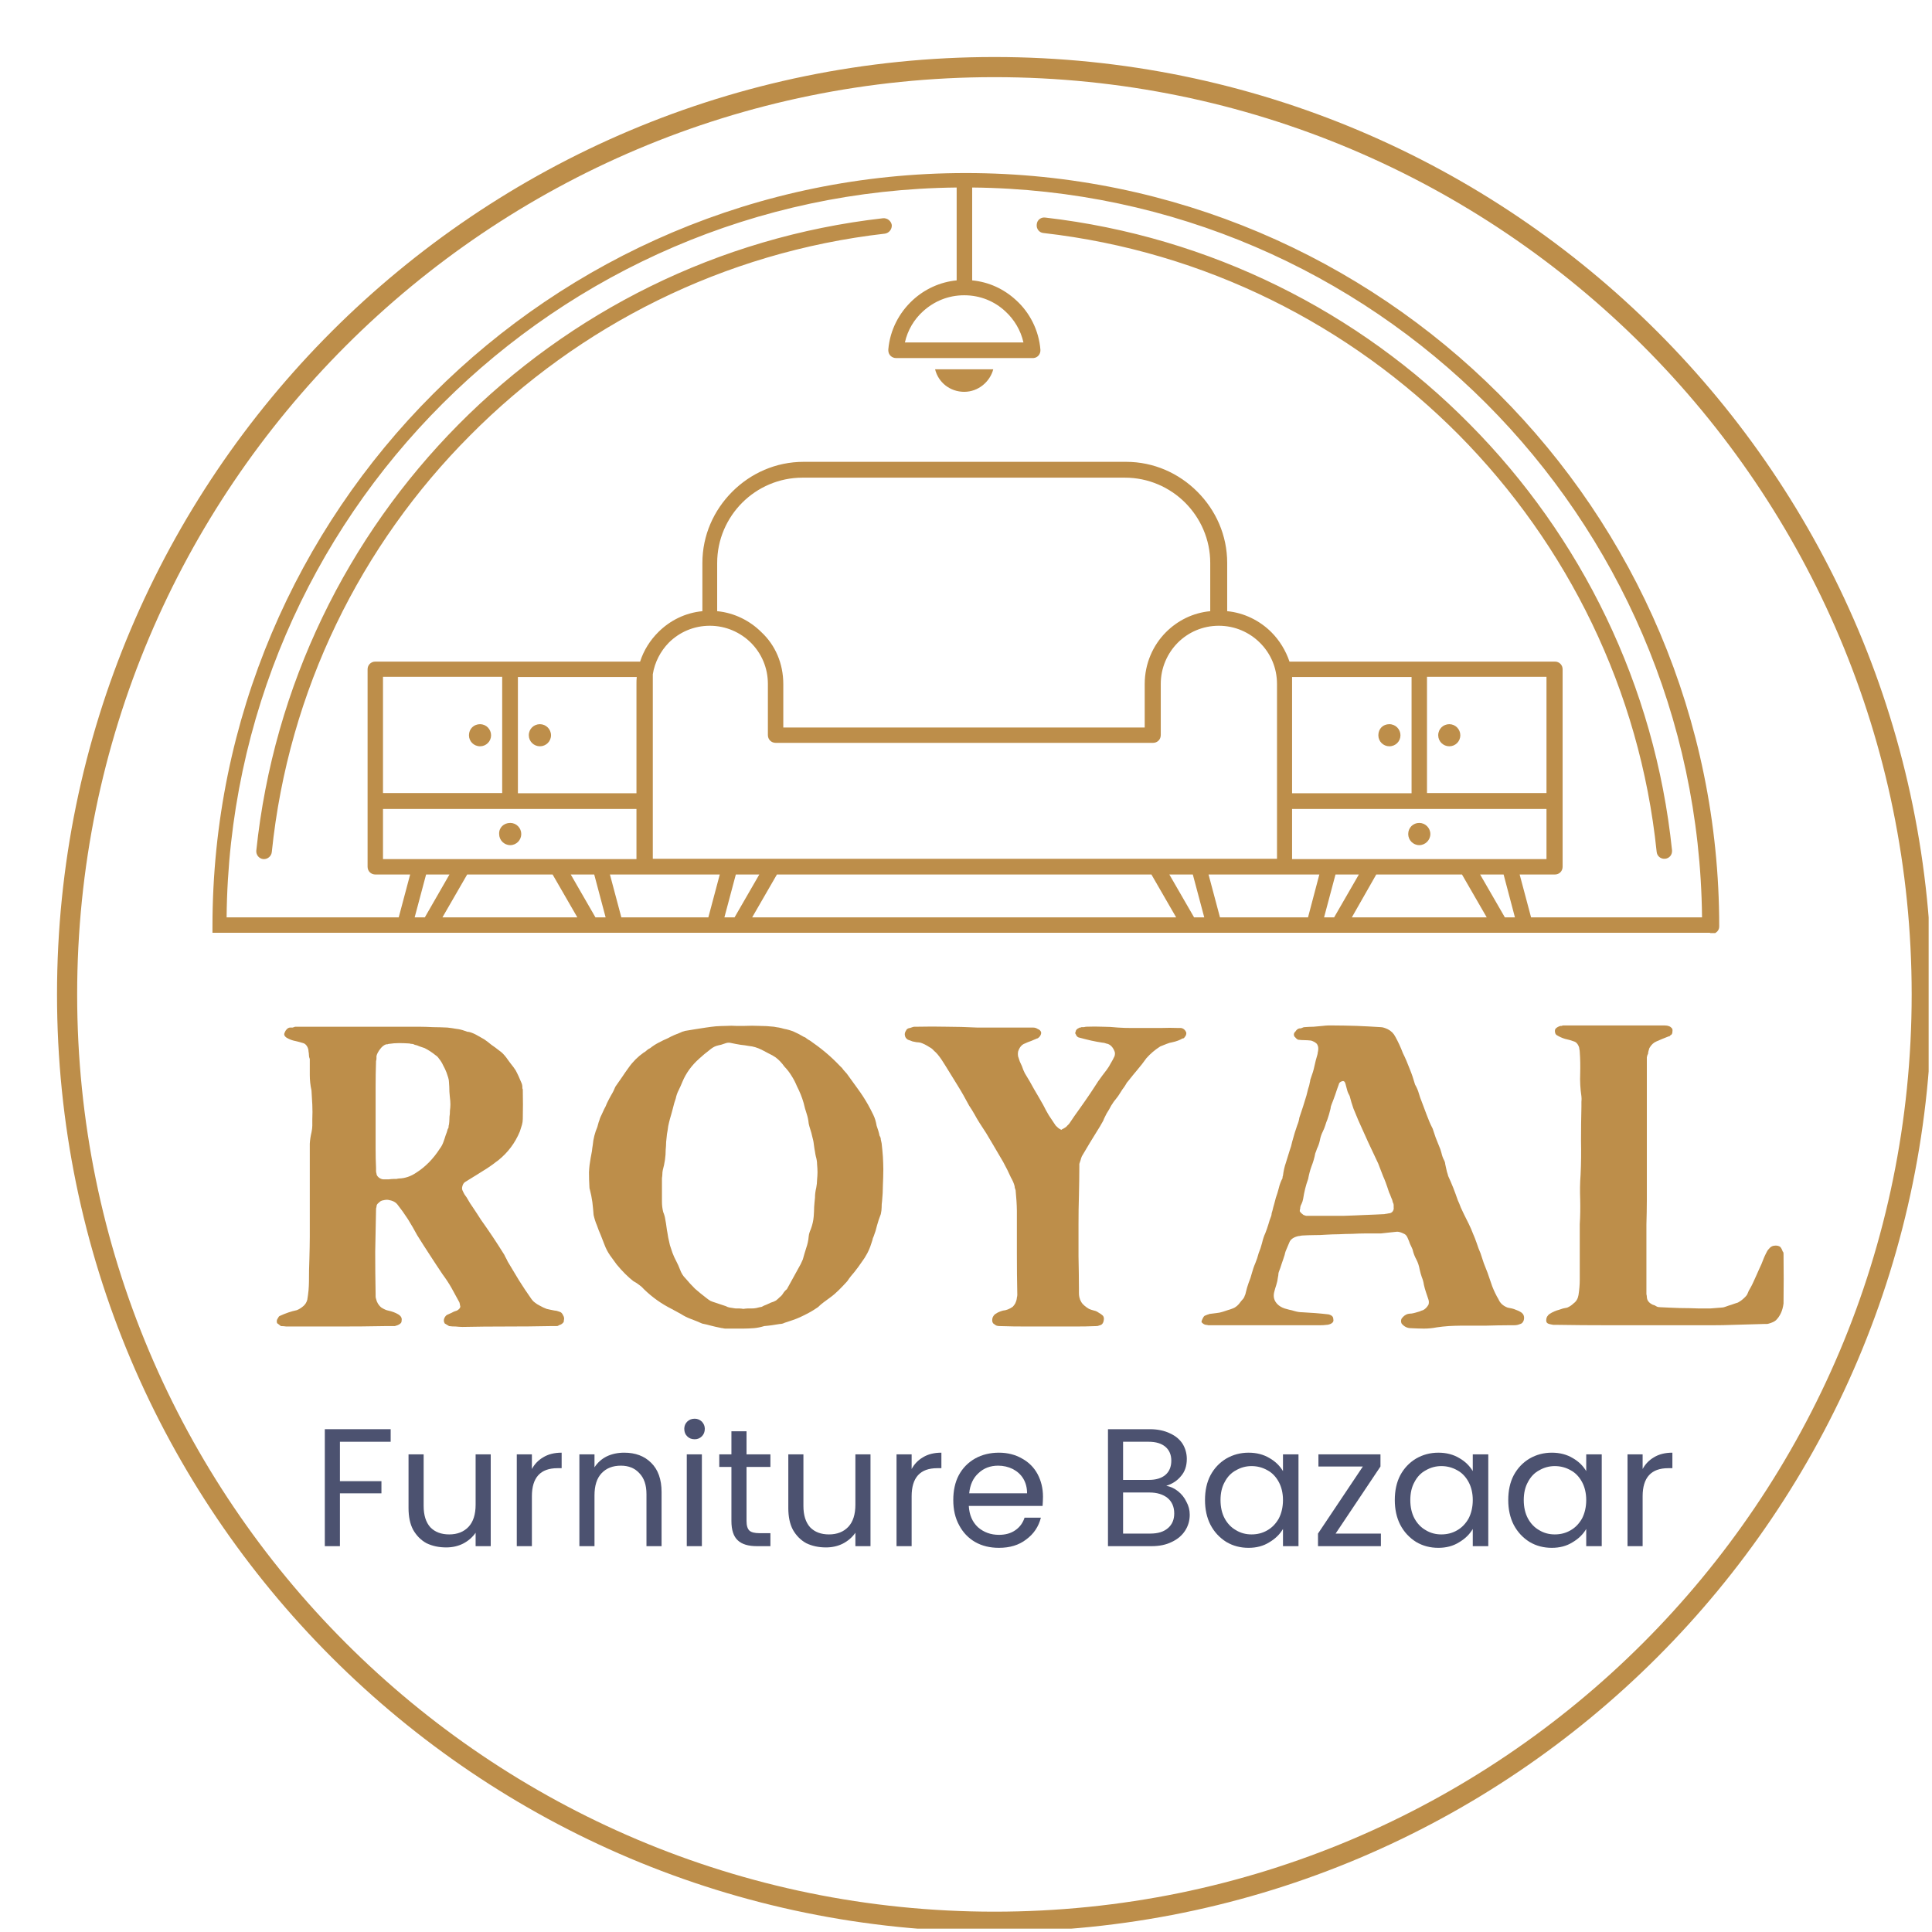
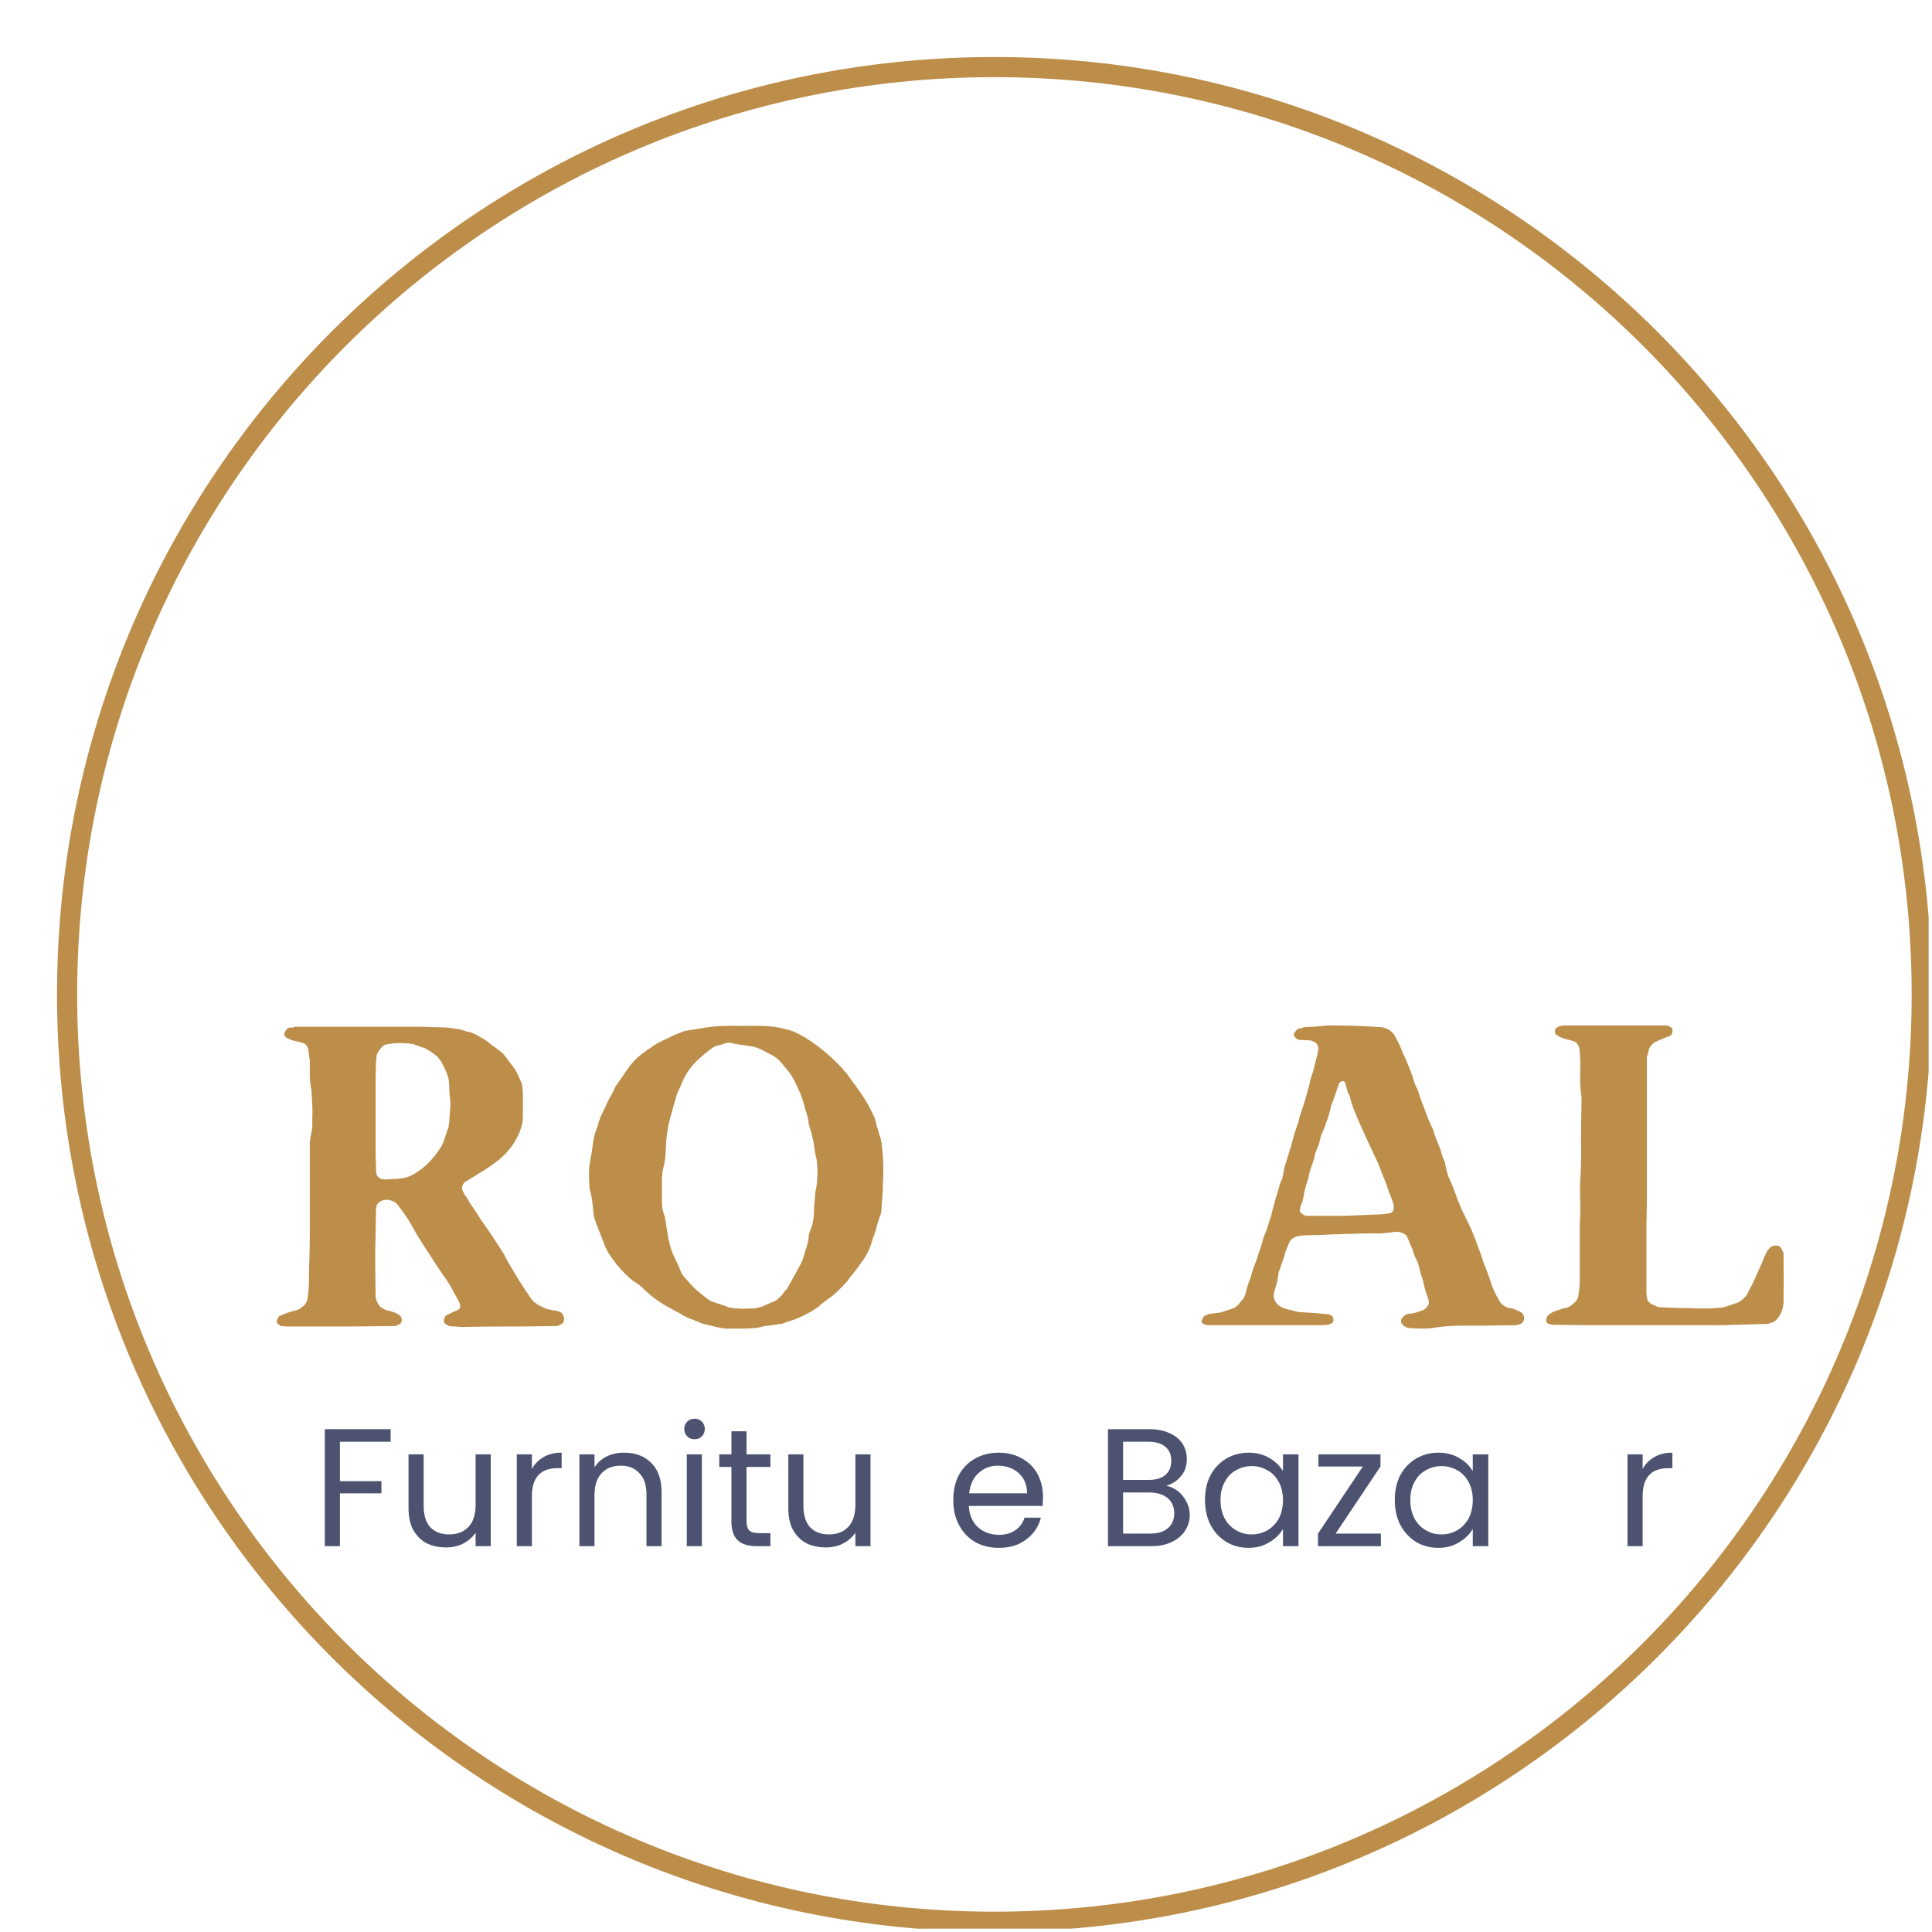
<svg xmlns="http://www.w3.org/2000/svg" width="96" zoomAndPan="magnify" viewBox="0 0 72 72" height="96" preserveAspectRatio="xMidYMid meet" version="1.0">
  <defs>
    <g />
    <clipPath id="6c3f01d6db">
      <path d="M 2.125 2.125 L 71.875 2.125 L 71.875 71.875 L 2.125 71.875 Z M 2.125 2.125 " clip-rule="nonzero" />
    </clipPath>
    <clipPath id="f7e0de8b03">
      <path d="M 37.059 2.125 C 17.766 2.125 2.125 17.766 2.125 37.059 C 2.125 56.352 17.766 71.992 37.059 71.992 C 56.352 71.992 71.992 56.352 71.992 37.059 C 71.992 17.766 56.352 2.125 37.059 2.125 Z M 37.059 2.125 " clip-rule="nonzero" />
    </clipPath>
    <clipPath id="ff3e292896">
      <path d="M 7.883 6.449 L 64.133 6.449 L 64.133 34.949 L 7.883 34.949 Z M 7.883 6.449 " clip-rule="nonzero" />
    </clipPath>
  </defs>
  <rect x="-7.2" width="86.4" fill="#ffffff" y="-7.2" height="86.4" fill-opacity="1" />
-   <rect x="-7.2" width="86.4" fill="#ffffff" y="-7.2" height="86.4" fill-opacity="1" />
  <g clip-path="url(#6c3f01d6db)">
    <g clip-path="url(#f7e0de8b03)">
      <path stroke-linecap="butt" transform="matrix(0.75, 0, 0, 0.75, 2.124, 2.124)" fill="none" stroke-linejoin="miter" d="M 46.58 0.002 C 20.856 0.002 0.002 20.856 0.002 46.58 C 0.002 72.304 20.856 93.158 46.58 93.158 C 72.304 93.158 93.158 72.304 93.158 46.58 C 93.158 20.856 72.304 0.002 46.58 0.002 Z M 46.58 0.002 " stroke="#bd8e4a" stroke-width="2" stroke-opacity="1" stroke-miterlimit="4" />
    </g>
  </g>
  <g clip-path="url(#ff3e292896)">
-     <path fill="#bd8e4a" d="M 62.312 31.691 C 62.324 31.855 62.211 31.992 62.047 32.004 C 61.887 32.016 61.75 31.902 61.738 31.738 C 61.113 25.703 58.402 20.285 54.363 16.203 C 50.305 12.117 44.914 9.371 38.887 8.684 C 38.727 8.672 38.613 8.52 38.637 8.359 C 38.648 8.199 38.797 8.082 38.961 8.109 C 45.113 8.82 50.641 11.625 54.77 15.805 C 58.918 19.988 61.672 25.527 62.312 31.691 M 29.191 25.492 L 29.191 27.113 L 42.66 27.113 L 42.66 25.492 C 42.66 24.73 42.969 24.043 43.453 23.559 C 43.891 23.121 44.465 22.836 45.102 22.777 L 45.102 20.98 C 45.102 20.105 44.742 19.309 44.168 18.734 C 43.594 18.16 42.797 17.801 41.922 17.801 L 29.906 17.801 C 29.031 17.801 28.234 18.16 27.66 18.734 C 27.086 19.309 26.727 20.105 26.727 20.98 L 26.727 22.777 C 27.363 22.836 27.949 23.133 28.375 23.559 C 28.895 24.043 29.191 24.73 29.191 25.492 Z M 8.445 34.188 L 14.859 34.188 L 15.285 32.59 L 13.988 32.59 C 13.824 32.59 13.699 32.465 13.699 32.301 L 13.699 24.941 C 13.699 24.781 13.824 24.656 13.988 24.656 L 23.855 24.656 C 23.992 24.23 24.23 23.859 24.531 23.559 C 24.969 23.121 25.543 22.836 26.176 22.777 L 26.176 20.98 C 26.176 19.945 26.602 19.012 27.289 18.324 C 27.977 17.637 28.91 17.211 29.949 17.211 L 41.965 17.211 C 43 17.211 43.934 17.637 44.621 18.324 C 45.309 19.012 45.734 19.945 45.734 20.98 L 45.734 22.777 C 46.367 22.836 46.953 23.133 47.379 23.559 C 47.68 23.859 47.918 24.246 48.055 24.656 L 57.949 24.656 C 58.109 24.656 58.234 24.781 58.234 24.941 L 58.234 32.301 C 58.234 32.465 58.109 32.59 57.949 32.59 L 56.633 32.59 L 57.059 34.188 L 63.43 34.188 C 63.352 26.715 60.289 19.949 55.383 15.031 C 50.469 10.117 43.707 7.059 36.23 6.988 L 36.23 10.449 C 36.852 10.508 37.414 10.77 37.863 11.184 C 38.375 11.645 38.715 12.309 38.773 13.031 C 38.785 13.195 38.672 13.332 38.512 13.344 C 38.5 13.344 38.5 13.344 38.488 13.344 L 33.395 13.344 C 33.234 13.344 33.105 13.219 33.105 13.059 C 33.105 13.043 33.105 13.031 33.105 13.02 C 33.168 12.297 33.508 11.652 34.016 11.184 C 34.453 10.781 35.027 10.508 35.652 10.449 L 35.652 6.988 C 28.176 7.066 21.414 10.129 16.496 15.039 C 11.574 19.949 8.516 26.715 8.445 34.188 Z M 16.488 34.188 L 21.516 34.188 L 20.594 32.59 L 17.41 32.59 Z M 23.156 34.188 L 26.398 34.188 L 26.824 32.59 L 22.73 32.59 Z M 28.031 34.188 L 43.832 34.188 L 42.91 32.59 L 28.953 32.59 Z M 45.465 34.188 L 48.746 34.188 L 49.168 32.59 L 45.039 32.59 Z M 50.379 34.188 L 55.406 34.188 L 54.484 32.59 L 51.289 32.59 Z M 63.719 34.762 L 7.918 34.762 L 7.918 34.527 C 7.918 26.777 11.062 19.754 16.141 14.68 C 21.223 9.594 28.246 6.449 35.992 6.449 C 43.742 6.449 50.766 9.594 55.848 14.672 C 60.93 19.754 64.07 26.773 64.07 34.523 C 64.07 34.637 64.012 34.719 63.922 34.773 L 63.742 34.773 Z M 37.016 13.762 C 36.891 14.234 36.453 14.602 35.934 14.602 C 35.406 14.602 34.969 14.254 34.848 13.762 Z M 37.465 11.602 C 37.062 11.227 36.531 11.004 35.934 11.004 C 35.332 11.004 34.809 11.23 34.398 11.602 C 34.066 11.902 33.824 12.305 33.723 12.762 L 38.141 12.762 C 38.039 12.305 37.793 11.902 37.465 11.602 Z M 19.301 25.23 L 19.301 29.562 L 23.719 29.562 L 23.719 25.492 C 23.719 25.402 23.719 25.32 23.73 25.23 Z M 18.715 29.555 L 18.715 25.223 L 14.273 25.223 L 14.273 29.555 Z M 55.16 32.59 L 56.082 34.188 L 56.457 34.188 L 56.035 32.59 Z M 49.77 32.59 L 49.344 34.188 L 49.719 34.188 L 50.641 32.59 Z M 51.777 26.988 C 52.008 26.988 52.191 27.176 52.191 27.402 C 52.191 27.629 52.008 27.812 51.777 27.812 C 51.551 27.812 51.367 27.629 51.367 27.402 C 51.367 27.16 51.539 26.988 51.777 26.988 Z M 54.012 26.988 C 54.238 26.988 54.422 27.176 54.422 27.402 C 54.422 27.629 54.238 27.812 54.012 27.812 C 53.785 27.812 53.598 27.629 53.598 27.402 C 53.598 27.16 53.789 26.988 54.012 26.988 Z M 52.891 30.668 C 53.117 30.668 53.305 30.855 53.305 31.082 C 53.305 31.309 53.117 31.496 52.891 31.496 C 52.664 31.496 52.48 31.309 52.48 31.082 C 52.48 30.844 52.664 30.668 52.891 30.668 Z M 57.633 29.555 L 57.633 25.223 L 53.18 25.223 L 53.18 29.555 Z M 52.605 25.23 L 48.152 25.23 L 48.152 29.562 L 52.605 29.562 Z M 48.156 32.016 L 57.633 32.016 L 57.633 30.148 L 48.152 30.148 L 48.152 32.02 L 48.156 32.02 Z M 21.27 32.59 L 22.191 34.188 L 22.57 34.188 L 22.145 32.59 Z M 15.879 32.59 L 15.453 34.188 L 15.832 34.188 L 16.75 32.59 Z M 17.891 26.988 C 18.117 26.988 18.301 27.176 18.301 27.402 C 18.301 27.629 18.117 27.812 17.891 27.812 C 17.66 27.812 17.477 27.629 17.477 27.402 C 17.477 27.16 17.66 26.988 17.891 26.988 Z M 20.121 26.988 C 20.348 26.988 20.535 27.176 20.535 27.402 C 20.535 27.629 20.348 27.812 20.121 27.812 C 19.895 27.812 19.707 27.629 19.707 27.402 C 19.707 27.16 19.898 26.988 20.121 26.988 Z M 19.016 30.668 C 19.242 30.668 19.426 30.855 19.426 31.082 C 19.426 31.309 19.242 31.496 19.016 31.496 C 18.785 31.496 18.602 31.309 18.602 31.082 C 18.59 30.844 18.773 30.668 19.016 30.668 Z M 24.328 25.129 L 24.328 32.004 L 47.59 32.004 L 47.59 25.488 C 47.59 24.887 47.352 24.348 46.953 23.953 C 46.566 23.566 46.023 23.32 45.422 23.32 C 44.824 23.32 44.285 23.559 43.891 23.953 C 43.504 24.344 43.258 24.887 43.258 25.488 L 43.258 27.395 C 43.258 27.559 43.133 27.684 42.969 27.684 L 28.906 27.684 C 28.746 27.684 28.617 27.559 28.617 27.395 L 28.617 25.488 C 28.617 24.887 28.379 24.348 27.984 23.953 C 27.594 23.566 27.051 23.32 26.453 23.32 C 25.855 23.32 25.316 23.559 24.922 23.953 C 24.617 24.266 24.398 24.68 24.328 25.129 Z M 14.27 32.016 L 23.719 32.016 L 23.719 30.148 L 14.273 30.148 L 14.273 32.016 Z M 43.578 32.59 L 44.5 34.188 L 44.879 34.188 L 44.453 32.59 Z M 27.422 32.59 L 26.996 34.188 L 27.375 34.188 L 28.297 32.59 Z M 10.129 31.754 C 10.113 31.914 9.965 32.027 9.816 32.016 C 9.652 32.004 9.539 31.855 9.551 31.703 C 10.199 25.527 12.957 19.988 17.086 15.82 C 21.234 11.637 26.746 8.832 32.91 8.133 C 33.07 8.121 33.207 8.234 33.234 8.383 C 33.246 8.543 33.133 8.684 32.98 8.707 C 26.961 9.395 21.57 12.141 17.512 16.234 C 13.461 20.297 10.75 25.715 10.129 31.754 " fill-opacity="1" fill-rule="evenodd" />
-   </g>
+     </g>
  <g fill="#bd8e4a" fill-opacity="1">
    <g transform="translate(9.764, 49.435)">
      <g>
        <path d="M 4.172 -11.172 C 4.453 -11.172 4.727 -11.172 5 -11.172 C 5.281 -11.172 5.562 -11.172 5.844 -11.172 C 6.02 -11.172 6.195 -11.164 6.375 -11.156 C 6.551 -11.156 6.727 -11.148 6.906 -11.141 C 7.02 -11.129 7.129 -11.113 7.234 -11.094 C 7.348 -11.082 7.457 -11.055 7.562 -11.016 C 7.594 -11.004 7.625 -10.992 7.656 -10.984 C 7.688 -10.984 7.719 -10.977 7.75 -10.969 C 7.852 -10.938 7.945 -10.895 8.031 -10.844 C 8.113 -10.801 8.195 -10.754 8.281 -10.703 C 8.375 -10.641 8.461 -10.57 8.547 -10.5 C 8.641 -10.438 8.738 -10.363 8.844 -10.281 C 8.938 -10.219 9.023 -10.129 9.109 -10.016 C 9.16 -9.941 9.219 -9.863 9.281 -9.781 C 9.344 -9.707 9.398 -9.629 9.453 -9.547 C 9.492 -9.473 9.531 -9.398 9.562 -9.328 C 9.594 -9.254 9.625 -9.18 9.656 -9.109 C 9.688 -9.047 9.703 -8.984 9.703 -8.922 C 9.703 -8.91 9.703 -8.895 9.703 -8.875 C 9.711 -8.863 9.719 -8.848 9.719 -8.828 C 9.727 -8.461 9.727 -8.098 9.719 -7.734 C 9.719 -7.66 9.707 -7.586 9.688 -7.516 C 9.664 -7.441 9.641 -7.359 9.609 -7.266 C 9.43 -6.836 9.16 -6.477 8.797 -6.188 C 8.734 -6.145 8.672 -6.098 8.609 -6.047 C 8.547 -6.004 8.477 -5.957 8.406 -5.906 C 8.258 -5.812 8.117 -5.723 7.984 -5.641 C 7.848 -5.555 7.711 -5.473 7.578 -5.391 C 7.523 -5.359 7.488 -5.305 7.469 -5.234 C 7.445 -5.16 7.453 -5.098 7.484 -5.047 C 7.504 -5.004 7.523 -4.961 7.547 -4.922 C 7.566 -4.891 7.594 -4.852 7.625 -4.812 C 7.707 -4.664 7.797 -4.523 7.891 -4.391 C 7.984 -4.254 8.07 -4.117 8.156 -3.984 C 8.312 -3.766 8.461 -3.547 8.609 -3.328 C 8.754 -3.109 8.895 -2.891 9.031 -2.672 C 9.051 -2.629 9.07 -2.586 9.094 -2.547 C 9.113 -2.516 9.133 -2.473 9.156 -2.422 C 9.301 -2.18 9.441 -1.945 9.578 -1.719 C 9.723 -1.488 9.879 -1.254 10.047 -1.016 C 10.078 -0.973 10.117 -0.93 10.172 -0.891 C 10.223 -0.848 10.281 -0.812 10.344 -0.781 C 10.438 -0.727 10.523 -0.688 10.609 -0.656 C 10.703 -0.633 10.801 -0.613 10.906 -0.594 C 10.938 -0.594 10.969 -0.586 11 -0.578 C 11.031 -0.566 11.062 -0.555 11.094 -0.547 C 11.145 -0.535 11.188 -0.492 11.219 -0.422 C 11.258 -0.359 11.27 -0.297 11.25 -0.234 C 11.25 -0.18 11.238 -0.148 11.219 -0.141 C 11.188 -0.098 11.133 -0.066 11.062 -0.047 C 11.039 -0.023 11.016 -0.016 10.984 -0.016 C 10.953 -0.016 10.922 -0.016 10.891 -0.016 C 10.859 -0.016 10.816 -0.016 10.766 -0.016 C 10.223 -0.004 9.672 0 9.109 0 C 8.555 0 8.008 0.004 7.469 0.016 C 7.395 0.016 7.312 0.008 7.219 0 C 7.133 0 7.051 -0.004 6.969 -0.016 C 6.945 -0.035 6.922 -0.051 6.891 -0.062 C 6.867 -0.082 6.844 -0.098 6.812 -0.109 C 6.812 -0.117 6.805 -0.129 6.797 -0.141 C 6.785 -0.16 6.781 -0.176 6.781 -0.188 C 6.77 -0.238 6.781 -0.289 6.812 -0.344 C 6.844 -0.395 6.875 -0.426 6.906 -0.438 C 6.988 -0.477 7.047 -0.504 7.078 -0.516 C 7.109 -0.535 7.141 -0.551 7.172 -0.562 C 7.203 -0.57 7.234 -0.582 7.266 -0.594 C 7.336 -0.633 7.379 -0.68 7.391 -0.734 C 7.391 -0.766 7.383 -0.785 7.375 -0.797 C 7.375 -0.816 7.375 -0.832 7.375 -0.844 C 7.363 -0.863 7.359 -0.879 7.359 -0.891 C 7.359 -0.898 7.352 -0.91 7.344 -0.922 C 7.25 -1.098 7.156 -1.27 7.062 -1.438 C 6.969 -1.602 6.859 -1.77 6.734 -1.938 C 6.566 -2.188 6.406 -2.43 6.25 -2.672 C 6.094 -2.91 5.938 -3.156 5.781 -3.406 C 5.676 -3.602 5.562 -3.801 5.438 -4 C 5.312 -4.195 5.18 -4.379 5.047 -4.547 C 4.973 -4.641 4.859 -4.695 4.703 -4.719 C 4.66 -4.727 4.598 -4.723 4.516 -4.703 C 4.492 -4.703 4.461 -4.691 4.422 -4.672 C 4.391 -4.648 4.352 -4.617 4.312 -4.578 C 4.281 -4.547 4.266 -4.504 4.266 -4.453 C 4.254 -4.43 4.25 -4.398 4.25 -4.359 C 4.238 -3.828 4.227 -3.301 4.219 -2.781 C 4.219 -2.27 4.223 -1.75 4.234 -1.219 C 4.234 -1.188 4.234 -1.156 4.234 -1.125 C 4.234 -1.094 4.238 -1.062 4.25 -1.031 C 4.281 -0.895 4.348 -0.785 4.453 -0.703 C 4.555 -0.641 4.641 -0.602 4.703 -0.594 C 4.848 -0.562 4.973 -0.516 5.078 -0.453 C 5.18 -0.391 5.223 -0.312 5.203 -0.219 C 5.203 -0.176 5.191 -0.145 5.172 -0.125 C 5.129 -0.082 5.07 -0.051 5 -0.031 C 4.988 -0.031 4.973 -0.023 4.953 -0.016 C 4.941 -0.016 4.926 -0.016 4.906 -0.016 C 4.863 -0.016 4.816 -0.016 4.766 -0.016 C 4.711 -0.016 4.66 -0.016 4.609 -0.016 C 4.023 -0.004 3.441 0 2.859 0 C 2.273 0 1.688 0 1.094 0 C 1.031 0 0.969 0 0.906 0 C 0.844 -0.008 0.773 -0.016 0.703 -0.016 C 0.68 -0.035 0.656 -0.055 0.625 -0.078 C 0.602 -0.098 0.582 -0.113 0.562 -0.125 C 0.539 -0.195 0.551 -0.258 0.594 -0.312 C 0.613 -0.352 0.633 -0.379 0.656 -0.391 C 0.875 -0.492 1.086 -0.566 1.297 -0.609 C 1.379 -0.641 1.461 -0.691 1.547 -0.766 C 1.617 -0.828 1.664 -0.906 1.688 -1 C 1.707 -1.113 1.723 -1.227 1.734 -1.344 C 1.742 -1.457 1.75 -1.566 1.75 -1.672 C 1.75 -1.953 1.754 -2.234 1.766 -2.516 C 1.773 -2.797 1.781 -3.07 1.781 -3.344 C 1.781 -3.844 1.781 -4.348 1.781 -4.859 C 1.781 -5.367 1.781 -5.875 1.781 -6.375 C 1.781 -6.52 1.781 -6.664 1.781 -6.812 C 1.789 -6.957 1.812 -7.098 1.844 -7.234 C 1.863 -7.328 1.875 -7.41 1.875 -7.484 C 1.875 -7.566 1.875 -7.645 1.875 -7.719 C 1.883 -7.906 1.883 -8.086 1.875 -8.266 C 1.863 -8.453 1.852 -8.629 1.844 -8.797 C 1.801 -8.992 1.781 -9.188 1.781 -9.375 C 1.781 -9.57 1.781 -9.77 1.781 -9.969 C 1.758 -10.02 1.75 -10.066 1.75 -10.109 C 1.75 -10.16 1.742 -10.207 1.734 -10.25 C 1.734 -10.32 1.711 -10.391 1.672 -10.453 C 1.629 -10.516 1.582 -10.551 1.531 -10.562 C 1.438 -10.594 1.336 -10.617 1.234 -10.641 C 1.141 -10.66 1.051 -10.691 0.969 -10.734 C 0.957 -10.742 0.945 -10.75 0.938 -10.75 C 0.926 -10.758 0.91 -10.77 0.891 -10.781 C 0.828 -10.832 0.812 -10.891 0.844 -10.953 C 0.863 -11.004 0.891 -11.047 0.922 -11.078 C 0.961 -11.117 1.004 -11.141 1.047 -11.141 C 1.078 -11.141 1.109 -11.141 1.141 -11.141 C 1.172 -11.148 1.203 -11.16 1.234 -11.172 C 1.461 -11.172 1.688 -11.172 1.906 -11.172 C 2.133 -11.172 2.367 -11.172 2.609 -11.172 C 2.867 -11.172 3.125 -11.172 3.375 -11.172 C 3.633 -11.172 3.898 -11.172 4.172 -11.172 Z M 4.234 -7.875 C 4.234 -7.812 4.234 -7.734 4.234 -7.641 C 4.234 -7.555 4.234 -7.469 4.234 -7.375 C 4.234 -7.133 4.234 -6.891 4.234 -6.641 C 4.234 -6.391 4.238 -6.145 4.25 -5.906 C 4.25 -5.875 4.25 -5.836 4.25 -5.797 C 4.25 -5.766 4.254 -5.734 4.266 -5.703 C 4.266 -5.648 4.297 -5.598 4.359 -5.547 C 4.422 -5.504 4.477 -5.484 4.531 -5.484 C 4.594 -5.484 4.656 -5.484 4.719 -5.484 C 4.789 -5.492 4.859 -5.5 4.922 -5.5 C 4.953 -5.5 4.984 -5.5 5.016 -5.5 C 5.047 -5.508 5.078 -5.516 5.109 -5.516 C 5.336 -5.523 5.551 -5.598 5.75 -5.734 C 6.094 -5.953 6.383 -6.25 6.625 -6.625 C 6.688 -6.707 6.734 -6.797 6.766 -6.891 C 6.797 -6.973 6.82 -7.051 6.844 -7.125 C 6.875 -7.195 6.898 -7.273 6.922 -7.359 C 6.941 -7.379 6.953 -7.406 6.953 -7.438 C 6.953 -7.469 6.957 -7.5 6.969 -7.531 C 6.977 -7.594 6.984 -7.656 6.984 -7.719 C 6.984 -7.789 6.988 -7.859 7 -7.922 C 7 -8.004 7.004 -8.082 7.016 -8.156 C 7.023 -8.238 7.023 -8.32 7.016 -8.406 C 7.004 -8.52 6.992 -8.633 6.984 -8.75 C 6.984 -8.875 6.977 -8.988 6.969 -9.094 C 6.969 -9.156 6.957 -9.219 6.938 -9.281 C 6.914 -9.344 6.895 -9.406 6.875 -9.469 C 6.844 -9.551 6.801 -9.641 6.75 -9.734 C 6.707 -9.828 6.656 -9.91 6.594 -9.984 C 6.562 -10.035 6.52 -10.078 6.469 -10.109 C 6.344 -10.211 6.207 -10.301 6.062 -10.375 C 6 -10.395 5.938 -10.414 5.875 -10.438 C 5.812 -10.469 5.75 -10.488 5.688 -10.5 C 5.656 -10.52 5.625 -10.531 5.594 -10.531 C 5.562 -10.531 5.531 -10.535 5.5 -10.547 C 5.375 -10.555 5.242 -10.562 5.109 -10.562 C 4.984 -10.562 4.852 -10.551 4.719 -10.531 C 4.707 -10.531 4.691 -10.523 4.672 -10.516 C 4.66 -10.516 4.645 -10.516 4.625 -10.516 C 4.551 -10.492 4.477 -10.438 4.406 -10.344 C 4.332 -10.25 4.285 -10.16 4.266 -10.078 C 4.266 -10.047 4.266 -10.016 4.266 -9.984 C 4.266 -9.953 4.258 -9.922 4.25 -9.891 C 4.238 -9.566 4.234 -9.238 4.234 -8.906 C 4.234 -8.582 4.234 -8.238 4.234 -7.875 Z M 4.234 -7.875 " />
      </g>
    </g>
  </g>
  <g fill="#bd8e4a" fill-opacity="1">
    <g transform="translate(21.45, 49.435)">
      <g>
-         <path d="M 6.312 -11.203 C 6.488 -11.211 6.664 -11.211 6.844 -11.203 C 7.031 -11.203 7.211 -11.191 7.391 -11.172 C 7.453 -11.16 7.516 -11.148 7.578 -11.141 C 7.641 -11.129 7.703 -11.113 7.766 -11.094 C 7.898 -11.07 8.023 -11.035 8.141 -10.984 C 8.266 -10.93 8.383 -10.867 8.5 -10.797 C 8.539 -10.785 8.578 -10.766 8.609 -10.734 C 8.648 -10.703 8.691 -10.676 8.734 -10.656 C 8.93 -10.52 9.125 -10.375 9.312 -10.219 C 9.5 -10.062 9.68 -9.891 9.859 -9.703 C 9.91 -9.66 9.953 -9.613 9.984 -9.562 C 10.023 -9.52 10.066 -9.473 10.109 -9.422 C 10.242 -9.234 10.379 -9.047 10.516 -8.859 C 10.648 -8.68 10.773 -8.488 10.891 -8.281 C 10.961 -8.156 11.031 -8.023 11.094 -7.891 C 11.156 -7.766 11.195 -7.629 11.219 -7.484 C 11.238 -7.422 11.258 -7.359 11.281 -7.297 C 11.301 -7.234 11.316 -7.172 11.328 -7.109 C 11.359 -7.066 11.375 -7.02 11.375 -6.969 C 11.383 -6.926 11.395 -6.879 11.406 -6.828 C 11.426 -6.66 11.441 -6.492 11.453 -6.328 C 11.461 -6.172 11.469 -6.016 11.469 -5.859 C 11.469 -5.66 11.461 -5.461 11.453 -5.266 C 11.453 -5.066 11.441 -4.867 11.422 -4.672 C 11.41 -4.598 11.406 -4.52 11.406 -4.438 C 11.406 -4.363 11.395 -4.281 11.375 -4.188 C 11.32 -4.051 11.273 -3.91 11.234 -3.766 C 11.203 -3.629 11.16 -3.492 11.109 -3.359 C 11.086 -3.316 11.07 -3.27 11.062 -3.219 C 11.051 -3.176 11.035 -3.129 11.016 -3.078 C 10.941 -2.836 10.82 -2.609 10.656 -2.391 C 10.57 -2.266 10.484 -2.145 10.391 -2.031 C 10.297 -1.926 10.207 -1.812 10.125 -1.688 C 10.031 -1.582 9.926 -1.473 9.812 -1.359 C 9.707 -1.254 9.598 -1.16 9.484 -1.078 C 9.41 -1.023 9.332 -0.969 9.25 -0.906 C 9.176 -0.852 9.102 -0.789 9.031 -0.719 C 8.926 -0.645 8.816 -0.578 8.703 -0.516 C 8.586 -0.453 8.473 -0.395 8.359 -0.344 C 8.266 -0.301 8.172 -0.266 8.078 -0.234 C 7.984 -0.203 7.891 -0.172 7.797 -0.141 C 7.734 -0.109 7.672 -0.094 7.609 -0.094 C 7.516 -0.082 7.414 -0.066 7.312 -0.047 C 7.219 -0.035 7.125 -0.023 7.031 -0.016 C 6.906 0.023 6.773 0.051 6.641 0.062 C 6.516 0.07 6.383 0.078 6.25 0.078 C 6.145 0.078 6.035 0.078 5.922 0.078 C 5.805 0.078 5.691 0.078 5.578 0.078 C 5.547 0.078 5.516 0.07 5.484 0.062 C 5.453 0.062 5.422 0.055 5.391 0.047 C 5.273 0.023 5.16 0 5.047 -0.031 C 4.941 -0.062 4.832 -0.086 4.719 -0.109 C 4.582 -0.172 4.441 -0.227 4.297 -0.281 C 4.16 -0.332 4.035 -0.395 3.922 -0.469 C 3.867 -0.5 3.812 -0.531 3.75 -0.562 C 3.688 -0.594 3.629 -0.625 3.578 -0.656 C 3.203 -0.844 2.859 -1.086 2.547 -1.391 C 2.492 -1.453 2.438 -1.504 2.375 -1.547 C 2.312 -1.598 2.238 -1.645 2.156 -1.688 C 1.945 -1.852 1.738 -2.062 1.531 -2.312 C 1.445 -2.426 1.363 -2.539 1.281 -2.656 C 1.195 -2.781 1.129 -2.91 1.078 -3.047 C 1.035 -3.16 0.988 -3.281 0.938 -3.406 C 0.883 -3.531 0.836 -3.648 0.797 -3.766 C 0.742 -3.891 0.703 -4.02 0.672 -4.156 C 0.66 -4.312 0.645 -4.473 0.625 -4.641 C 0.602 -4.805 0.57 -4.961 0.531 -5.109 C 0.52 -5.129 0.516 -5.16 0.516 -5.203 C 0.504 -5.391 0.5 -5.57 0.5 -5.75 C 0.508 -5.938 0.531 -6.113 0.562 -6.281 C 0.582 -6.375 0.598 -6.457 0.609 -6.531 C 0.617 -6.613 0.629 -6.691 0.641 -6.766 C 0.66 -6.992 0.719 -7.219 0.812 -7.438 C 0.82 -7.469 0.836 -7.523 0.859 -7.609 C 0.879 -7.66 0.895 -7.707 0.906 -7.75 C 0.926 -7.801 0.945 -7.848 0.969 -7.891 C 1 -7.961 1.031 -8.031 1.062 -8.094 C 1.102 -8.164 1.141 -8.242 1.172 -8.328 C 1.223 -8.43 1.273 -8.531 1.328 -8.625 C 1.391 -8.727 1.441 -8.832 1.484 -8.938 C 1.566 -9.051 1.648 -9.172 1.734 -9.297 C 1.816 -9.422 1.898 -9.539 1.984 -9.656 C 2.055 -9.758 2.141 -9.859 2.234 -9.953 C 2.328 -10.047 2.426 -10.129 2.531 -10.203 C 2.57 -10.223 2.609 -10.25 2.641 -10.281 C 2.68 -10.32 2.727 -10.352 2.781 -10.375 C 2.883 -10.457 2.988 -10.523 3.094 -10.578 C 3.207 -10.641 3.328 -10.695 3.453 -10.75 C 3.523 -10.789 3.598 -10.828 3.672 -10.859 C 3.754 -10.891 3.832 -10.922 3.906 -10.953 C 3.938 -10.973 3.992 -10.992 4.078 -11.016 C 4.203 -11.035 4.328 -11.055 4.453 -11.078 C 4.586 -11.098 4.723 -11.117 4.859 -11.141 C 4.984 -11.16 5.109 -11.176 5.234 -11.188 C 5.367 -11.195 5.5 -11.203 5.625 -11.203 C 5.75 -11.211 5.863 -11.211 5.969 -11.203 C 6.082 -11.203 6.195 -11.203 6.312 -11.203 Z M 6.25 -0.656 C 6.312 -0.664 6.363 -0.672 6.406 -0.672 C 6.457 -0.672 6.504 -0.672 6.547 -0.672 C 6.609 -0.672 6.672 -0.676 6.734 -0.688 C 6.805 -0.707 6.875 -0.723 6.938 -0.734 C 6.988 -0.766 7.047 -0.789 7.109 -0.812 C 7.172 -0.844 7.227 -0.867 7.281 -0.891 C 7.352 -0.91 7.414 -0.938 7.469 -0.969 C 7.52 -1.008 7.566 -1.051 7.609 -1.094 C 7.66 -1.133 7.703 -1.18 7.734 -1.234 C 7.773 -1.297 7.82 -1.348 7.875 -1.391 C 8.039 -1.691 8.211 -2.004 8.391 -2.328 C 8.43 -2.41 8.457 -2.469 8.469 -2.5 C 8.508 -2.645 8.551 -2.785 8.594 -2.922 C 8.645 -3.066 8.676 -3.211 8.688 -3.359 C 8.695 -3.441 8.723 -3.531 8.766 -3.625 C 8.828 -3.789 8.863 -3.953 8.875 -4.109 C 8.883 -4.234 8.891 -4.348 8.891 -4.453 C 8.898 -4.566 8.91 -4.68 8.922 -4.797 C 8.922 -4.922 8.938 -5.047 8.969 -5.172 C 8.988 -5.273 9 -5.375 9 -5.469 C 9.008 -5.562 9.016 -5.656 9.016 -5.75 C 9.016 -5.852 9.008 -5.953 9 -6.047 C 9 -6.141 8.984 -6.238 8.953 -6.344 C 8.941 -6.395 8.93 -6.453 8.922 -6.516 C 8.91 -6.578 8.898 -6.641 8.891 -6.703 C 8.879 -6.828 8.859 -6.941 8.828 -7.047 C 8.805 -7.16 8.773 -7.273 8.734 -7.391 C 8.723 -7.422 8.707 -7.477 8.688 -7.562 C 8.676 -7.695 8.648 -7.82 8.609 -7.938 C 8.566 -8.062 8.531 -8.191 8.5 -8.328 C 8.438 -8.547 8.352 -8.754 8.25 -8.953 C 8.195 -9.086 8.129 -9.219 8.047 -9.344 C 7.973 -9.469 7.883 -9.582 7.781 -9.688 C 7.688 -9.82 7.578 -9.938 7.453 -10.031 C 7.379 -10.082 7.297 -10.129 7.203 -10.172 C 7.109 -10.223 7.02 -10.27 6.938 -10.312 C 6.77 -10.395 6.613 -10.441 6.469 -10.453 C 6.363 -10.473 6.254 -10.488 6.141 -10.5 C 6.023 -10.52 5.914 -10.539 5.812 -10.562 C 5.738 -10.582 5.672 -10.582 5.609 -10.562 C 5.547 -10.539 5.484 -10.52 5.422 -10.5 C 5.359 -10.488 5.297 -10.473 5.234 -10.453 C 5.148 -10.422 5.066 -10.367 4.984 -10.297 C 4.859 -10.203 4.734 -10.098 4.609 -9.984 C 4.328 -9.734 4.117 -9.445 3.984 -9.125 C 3.941 -9.02 3.895 -8.914 3.844 -8.812 C 3.789 -8.707 3.754 -8.602 3.734 -8.5 C 3.691 -8.383 3.656 -8.258 3.625 -8.125 C 3.594 -8 3.555 -7.867 3.516 -7.734 C 3.492 -7.648 3.473 -7.562 3.453 -7.469 C 3.441 -7.375 3.426 -7.273 3.406 -7.172 C 3.395 -7.078 3.383 -6.977 3.375 -6.875 C 3.375 -6.781 3.367 -6.688 3.359 -6.594 C 3.359 -6.332 3.32 -6.078 3.25 -5.828 C 3.238 -5.773 3.234 -5.723 3.234 -5.672 C 3.234 -5.629 3.227 -5.582 3.219 -5.531 C 3.219 -5.395 3.219 -5.254 3.219 -5.109 C 3.219 -4.961 3.219 -4.812 3.219 -4.656 C 3.219 -4.52 3.234 -4.391 3.266 -4.266 C 3.305 -4.172 3.332 -4.078 3.344 -3.984 C 3.363 -3.891 3.379 -3.789 3.391 -3.688 C 3.398 -3.625 3.41 -3.562 3.422 -3.5 C 3.43 -3.438 3.441 -3.375 3.453 -3.312 C 3.473 -3.219 3.492 -3.125 3.516 -3.031 C 3.547 -2.938 3.578 -2.844 3.609 -2.75 C 3.648 -2.645 3.695 -2.539 3.75 -2.438 C 3.801 -2.344 3.848 -2.238 3.891 -2.125 C 3.941 -1.988 4.008 -1.879 4.094 -1.797 C 4.207 -1.66 4.328 -1.531 4.453 -1.406 C 4.586 -1.289 4.727 -1.176 4.875 -1.062 C 4.926 -1.02 4.977 -0.984 5.031 -0.953 C 5.082 -0.93 5.141 -0.91 5.203 -0.891 C 5.273 -0.867 5.336 -0.848 5.391 -0.828 C 5.453 -0.805 5.516 -0.785 5.578 -0.766 C 5.641 -0.734 5.703 -0.711 5.766 -0.703 C 5.836 -0.691 5.906 -0.68 5.969 -0.672 C 6.02 -0.672 6.066 -0.672 6.109 -0.672 C 6.16 -0.672 6.207 -0.664 6.25 -0.656 Z M 6.25 -0.656 " />
+         <path d="M 6.312 -11.203 C 6.488 -11.211 6.664 -11.211 6.844 -11.203 C 7.031 -11.203 7.211 -11.191 7.391 -11.172 C 7.453 -11.16 7.516 -11.148 7.578 -11.141 C 7.641 -11.129 7.703 -11.113 7.766 -11.094 C 7.898 -11.07 8.023 -11.035 8.141 -10.984 C 8.266 -10.93 8.383 -10.867 8.5 -10.797 C 8.539 -10.785 8.578 -10.766 8.609 -10.734 C 8.648 -10.703 8.691 -10.676 8.734 -10.656 C 8.93 -10.52 9.125 -10.375 9.312 -10.219 C 9.5 -10.062 9.68 -9.891 9.859 -9.703 C 9.91 -9.66 9.953 -9.613 9.984 -9.562 C 10.023 -9.52 10.066 -9.473 10.109 -9.422 C 10.242 -9.234 10.379 -9.047 10.516 -8.859 C 10.648 -8.68 10.773 -8.488 10.891 -8.281 C 10.961 -8.156 11.031 -8.023 11.094 -7.891 C 11.156 -7.766 11.195 -7.629 11.219 -7.484 C 11.238 -7.422 11.258 -7.359 11.281 -7.297 C 11.301 -7.234 11.316 -7.172 11.328 -7.109 C 11.359 -7.066 11.375 -7.02 11.375 -6.969 C 11.383 -6.926 11.395 -6.879 11.406 -6.828 C 11.426 -6.66 11.441 -6.492 11.453 -6.328 C 11.461 -6.172 11.469 -6.016 11.469 -5.859 C 11.469 -5.66 11.461 -5.461 11.453 -5.266 C 11.453 -5.066 11.441 -4.867 11.422 -4.672 C 11.41 -4.598 11.406 -4.52 11.406 -4.438 C 11.406 -4.363 11.395 -4.281 11.375 -4.188 C 11.32 -4.051 11.273 -3.91 11.234 -3.766 C 11.203 -3.629 11.16 -3.492 11.109 -3.359 C 11.086 -3.316 11.07 -3.27 11.062 -3.219 C 11.051 -3.176 11.035 -3.129 11.016 -3.078 C 10.941 -2.836 10.82 -2.609 10.656 -2.391 C 10.57 -2.266 10.484 -2.145 10.391 -2.031 C 10.297 -1.926 10.207 -1.812 10.125 -1.688 C 10.031 -1.582 9.926 -1.473 9.812 -1.359 C 9.707 -1.254 9.598 -1.16 9.484 -1.078 C 9.41 -1.023 9.332 -0.969 9.25 -0.906 C 9.176 -0.852 9.102 -0.789 9.031 -0.719 C 8.926 -0.645 8.816 -0.578 8.703 -0.516 C 8.586 -0.453 8.473 -0.395 8.359 -0.344 C 8.266 -0.301 8.172 -0.266 8.078 -0.234 C 7.984 -0.203 7.891 -0.172 7.797 -0.141 C 7.734 -0.109 7.672 -0.094 7.609 -0.094 C 7.516 -0.082 7.414 -0.066 7.312 -0.047 C 7.219 -0.035 7.125 -0.023 7.031 -0.016 C 6.906 0.023 6.773 0.051 6.641 0.062 C 6.516 0.07 6.383 0.078 6.25 0.078 C 6.145 0.078 6.035 0.078 5.922 0.078 C 5.805 0.078 5.691 0.078 5.578 0.078 C 5.547 0.078 5.516 0.07 5.484 0.062 C 5.453 0.062 5.422 0.055 5.391 0.047 C 5.273 0.023 5.16 0 5.047 -0.031 C 4.941 -0.062 4.832 -0.086 4.719 -0.109 C 4.582 -0.172 4.441 -0.227 4.297 -0.281 C 4.16 -0.332 4.035 -0.395 3.922 -0.469 C 3.867 -0.5 3.812 -0.531 3.75 -0.562 C 3.688 -0.594 3.629 -0.625 3.578 -0.656 C 3.203 -0.844 2.859 -1.086 2.547 -1.391 C 2.492 -1.453 2.438 -1.504 2.375 -1.547 C 2.312 -1.598 2.238 -1.645 2.156 -1.688 C 1.945 -1.852 1.738 -2.062 1.531 -2.312 C 1.445 -2.426 1.363 -2.539 1.281 -2.656 C 1.195 -2.781 1.129 -2.91 1.078 -3.047 C 1.035 -3.16 0.988 -3.281 0.938 -3.406 C 0.742 -3.891 0.703 -4.02 0.672 -4.156 C 0.66 -4.312 0.645 -4.473 0.625 -4.641 C 0.602 -4.805 0.57 -4.961 0.531 -5.109 C 0.52 -5.129 0.516 -5.16 0.516 -5.203 C 0.504 -5.391 0.5 -5.57 0.5 -5.75 C 0.508 -5.938 0.531 -6.113 0.562 -6.281 C 0.582 -6.375 0.598 -6.457 0.609 -6.531 C 0.617 -6.613 0.629 -6.691 0.641 -6.766 C 0.66 -6.992 0.719 -7.219 0.812 -7.438 C 0.82 -7.469 0.836 -7.523 0.859 -7.609 C 0.879 -7.66 0.895 -7.707 0.906 -7.75 C 0.926 -7.801 0.945 -7.848 0.969 -7.891 C 1 -7.961 1.031 -8.031 1.062 -8.094 C 1.102 -8.164 1.141 -8.242 1.172 -8.328 C 1.223 -8.43 1.273 -8.531 1.328 -8.625 C 1.391 -8.727 1.441 -8.832 1.484 -8.938 C 1.566 -9.051 1.648 -9.172 1.734 -9.297 C 1.816 -9.422 1.898 -9.539 1.984 -9.656 C 2.055 -9.758 2.141 -9.859 2.234 -9.953 C 2.328 -10.047 2.426 -10.129 2.531 -10.203 C 2.57 -10.223 2.609 -10.25 2.641 -10.281 C 2.68 -10.32 2.727 -10.352 2.781 -10.375 C 2.883 -10.457 2.988 -10.523 3.094 -10.578 C 3.207 -10.641 3.328 -10.695 3.453 -10.75 C 3.523 -10.789 3.598 -10.828 3.672 -10.859 C 3.754 -10.891 3.832 -10.922 3.906 -10.953 C 3.938 -10.973 3.992 -10.992 4.078 -11.016 C 4.203 -11.035 4.328 -11.055 4.453 -11.078 C 4.586 -11.098 4.723 -11.117 4.859 -11.141 C 4.984 -11.16 5.109 -11.176 5.234 -11.188 C 5.367 -11.195 5.5 -11.203 5.625 -11.203 C 5.75 -11.211 5.863 -11.211 5.969 -11.203 C 6.082 -11.203 6.195 -11.203 6.312 -11.203 Z M 6.25 -0.656 C 6.312 -0.664 6.363 -0.672 6.406 -0.672 C 6.457 -0.672 6.504 -0.672 6.547 -0.672 C 6.609 -0.672 6.672 -0.676 6.734 -0.688 C 6.805 -0.707 6.875 -0.723 6.938 -0.734 C 6.988 -0.766 7.047 -0.789 7.109 -0.812 C 7.172 -0.844 7.227 -0.867 7.281 -0.891 C 7.352 -0.91 7.414 -0.938 7.469 -0.969 C 7.52 -1.008 7.566 -1.051 7.609 -1.094 C 7.66 -1.133 7.703 -1.18 7.734 -1.234 C 7.773 -1.297 7.82 -1.348 7.875 -1.391 C 8.039 -1.691 8.211 -2.004 8.391 -2.328 C 8.43 -2.41 8.457 -2.469 8.469 -2.5 C 8.508 -2.645 8.551 -2.785 8.594 -2.922 C 8.645 -3.066 8.676 -3.211 8.688 -3.359 C 8.695 -3.441 8.723 -3.531 8.766 -3.625 C 8.828 -3.789 8.863 -3.953 8.875 -4.109 C 8.883 -4.234 8.891 -4.348 8.891 -4.453 C 8.898 -4.566 8.91 -4.68 8.922 -4.797 C 8.922 -4.922 8.938 -5.047 8.969 -5.172 C 8.988 -5.273 9 -5.375 9 -5.469 C 9.008 -5.562 9.016 -5.656 9.016 -5.75 C 9.016 -5.852 9.008 -5.953 9 -6.047 C 9 -6.141 8.984 -6.238 8.953 -6.344 C 8.941 -6.395 8.93 -6.453 8.922 -6.516 C 8.91 -6.578 8.898 -6.641 8.891 -6.703 C 8.879 -6.828 8.859 -6.941 8.828 -7.047 C 8.805 -7.16 8.773 -7.273 8.734 -7.391 C 8.723 -7.422 8.707 -7.477 8.688 -7.562 C 8.676 -7.695 8.648 -7.82 8.609 -7.938 C 8.566 -8.062 8.531 -8.191 8.5 -8.328 C 8.438 -8.547 8.352 -8.754 8.25 -8.953 C 8.195 -9.086 8.129 -9.219 8.047 -9.344 C 7.973 -9.469 7.883 -9.582 7.781 -9.688 C 7.688 -9.82 7.578 -9.938 7.453 -10.031 C 7.379 -10.082 7.297 -10.129 7.203 -10.172 C 7.109 -10.223 7.02 -10.27 6.938 -10.312 C 6.77 -10.395 6.613 -10.441 6.469 -10.453 C 6.363 -10.473 6.254 -10.488 6.141 -10.5 C 6.023 -10.52 5.914 -10.539 5.812 -10.562 C 5.738 -10.582 5.672 -10.582 5.609 -10.562 C 5.547 -10.539 5.484 -10.52 5.422 -10.5 C 5.359 -10.488 5.297 -10.473 5.234 -10.453 C 5.148 -10.422 5.066 -10.367 4.984 -10.297 C 4.859 -10.203 4.734 -10.098 4.609 -9.984 C 4.328 -9.734 4.117 -9.445 3.984 -9.125 C 3.941 -9.02 3.895 -8.914 3.844 -8.812 C 3.789 -8.707 3.754 -8.602 3.734 -8.5 C 3.691 -8.383 3.656 -8.258 3.625 -8.125 C 3.594 -8 3.555 -7.867 3.516 -7.734 C 3.492 -7.648 3.473 -7.562 3.453 -7.469 C 3.441 -7.375 3.426 -7.273 3.406 -7.172 C 3.395 -7.078 3.383 -6.977 3.375 -6.875 C 3.375 -6.781 3.367 -6.688 3.359 -6.594 C 3.359 -6.332 3.32 -6.078 3.25 -5.828 C 3.238 -5.773 3.234 -5.723 3.234 -5.672 C 3.234 -5.629 3.227 -5.582 3.219 -5.531 C 3.219 -5.395 3.219 -5.254 3.219 -5.109 C 3.219 -4.961 3.219 -4.812 3.219 -4.656 C 3.219 -4.52 3.234 -4.391 3.266 -4.266 C 3.305 -4.172 3.332 -4.078 3.344 -3.984 C 3.363 -3.891 3.379 -3.789 3.391 -3.688 C 3.398 -3.625 3.41 -3.562 3.422 -3.5 C 3.43 -3.438 3.441 -3.375 3.453 -3.312 C 3.473 -3.219 3.492 -3.125 3.516 -3.031 C 3.547 -2.938 3.578 -2.844 3.609 -2.75 C 3.648 -2.645 3.695 -2.539 3.75 -2.438 C 3.801 -2.344 3.848 -2.238 3.891 -2.125 C 3.941 -1.988 4.008 -1.879 4.094 -1.797 C 4.207 -1.66 4.328 -1.531 4.453 -1.406 C 4.586 -1.289 4.727 -1.176 4.875 -1.062 C 4.926 -1.02 4.977 -0.984 5.031 -0.953 C 5.082 -0.93 5.141 -0.91 5.203 -0.891 C 5.273 -0.867 5.336 -0.848 5.391 -0.828 C 5.453 -0.805 5.516 -0.785 5.578 -0.766 C 5.641 -0.734 5.703 -0.711 5.766 -0.703 C 5.836 -0.691 5.906 -0.68 5.969 -0.672 C 6.02 -0.672 6.066 -0.672 6.109 -0.672 C 6.16 -0.672 6.207 -0.664 6.25 -0.656 Z M 6.25 -0.656 " />
      </g>
    </g>
  </g>
  <g fill="#bd8e4a" fill-opacity="1">
    <g transform="translate(33.443, 49.435)">
      <g>
-         <path d="M 2.969 -11.141 C 3.062 -11.141 3.172 -11.141 3.297 -11.141 C 3.422 -11.141 3.547 -11.141 3.672 -11.141 C 3.898 -11.141 4.125 -11.141 4.344 -11.141 C 4.57 -11.141 4.805 -11.141 5.047 -11.141 C 5.117 -11.141 5.176 -11.125 5.219 -11.094 C 5.301 -11.062 5.348 -11.016 5.359 -10.953 C 5.359 -10.891 5.332 -10.832 5.281 -10.781 C 5.25 -10.75 5.223 -10.734 5.203 -10.734 C 5.129 -10.703 5.055 -10.672 4.984 -10.641 C 4.91 -10.617 4.832 -10.586 4.75 -10.547 C 4.633 -10.504 4.551 -10.406 4.5 -10.25 C 4.488 -10.188 4.488 -10.125 4.5 -10.062 C 4.52 -10.008 4.539 -9.945 4.562 -9.875 C 4.594 -9.812 4.617 -9.754 4.641 -9.703 C 4.672 -9.609 4.707 -9.52 4.75 -9.438 C 4.875 -9.238 4.988 -9.039 5.094 -8.844 C 5.207 -8.656 5.32 -8.457 5.438 -8.25 C 5.5 -8.125 5.566 -8 5.641 -7.875 C 5.723 -7.75 5.805 -7.625 5.891 -7.5 C 5.898 -7.488 5.91 -7.477 5.922 -7.469 C 5.93 -7.457 5.941 -7.445 5.953 -7.438 C 5.992 -7.395 6.047 -7.359 6.109 -7.328 C 6.129 -7.348 6.156 -7.363 6.188 -7.375 C 6.219 -7.395 6.242 -7.41 6.266 -7.422 C 6.305 -7.453 6.332 -7.477 6.344 -7.5 C 6.363 -7.508 6.375 -7.52 6.375 -7.531 C 6.383 -7.539 6.395 -7.551 6.406 -7.562 C 6.531 -7.75 6.66 -7.938 6.797 -8.125 C 6.93 -8.312 7.062 -8.5 7.188 -8.688 C 7.289 -8.844 7.391 -8.992 7.484 -9.141 C 7.586 -9.285 7.691 -9.426 7.797 -9.562 C 7.859 -9.645 7.91 -9.727 7.953 -9.812 C 8.004 -9.895 8.051 -9.984 8.094 -10.078 C 8.113 -10.148 8.113 -10.207 8.094 -10.25 C 8.039 -10.395 7.957 -10.488 7.844 -10.531 C 7.801 -10.539 7.766 -10.551 7.734 -10.562 C 7.703 -10.57 7.672 -10.578 7.641 -10.578 C 7.504 -10.598 7.363 -10.625 7.219 -10.656 C 7.082 -10.688 6.938 -10.723 6.781 -10.766 C 6.719 -10.773 6.672 -10.82 6.641 -10.906 C 6.629 -10.914 6.625 -10.926 6.625 -10.938 C 6.633 -10.957 6.641 -10.973 6.641 -10.984 C 6.648 -11.047 6.691 -11.094 6.766 -11.125 C 6.773 -11.133 6.789 -11.141 6.812 -11.141 C 6.832 -11.141 6.848 -11.145 6.859 -11.156 C 6.891 -11.156 6.922 -11.156 6.953 -11.156 C 6.984 -11.164 7.016 -11.172 7.047 -11.172 C 7.254 -11.18 7.453 -11.18 7.641 -11.172 C 7.836 -11.172 8.031 -11.16 8.219 -11.141 C 8.383 -11.129 8.547 -11.125 8.703 -11.125 C 8.867 -11.125 9.031 -11.125 9.188 -11.125 C 9.406 -11.125 9.617 -11.125 9.828 -11.125 C 10.047 -11.133 10.258 -11.133 10.469 -11.125 C 10.5 -11.125 10.531 -11.125 10.562 -11.125 C 10.594 -11.125 10.625 -11.113 10.656 -11.094 C 10.707 -11.062 10.742 -11.016 10.766 -10.953 C 10.773 -10.891 10.754 -10.832 10.703 -10.781 C 10.691 -10.75 10.664 -10.734 10.625 -10.734 C 10.52 -10.672 10.395 -10.625 10.25 -10.594 C 10.176 -10.582 10.102 -10.562 10.031 -10.531 C 9.957 -10.5 9.879 -10.469 9.797 -10.438 C 9.598 -10.312 9.426 -10.164 9.281 -10 C 9.176 -9.852 9.066 -9.711 8.953 -9.578 C 8.836 -9.441 8.723 -9.301 8.609 -9.156 C 8.566 -9.113 8.531 -9.062 8.5 -9 C 8.469 -8.945 8.43 -8.895 8.391 -8.844 C 8.359 -8.789 8.32 -8.734 8.281 -8.672 C 8.25 -8.617 8.211 -8.566 8.172 -8.516 C 8.098 -8.43 8.031 -8.336 7.969 -8.234 C 7.914 -8.129 7.859 -8.031 7.797 -7.938 C 7.773 -7.895 7.754 -7.852 7.734 -7.812 C 7.711 -7.77 7.691 -7.723 7.672 -7.672 C 7.598 -7.535 7.516 -7.395 7.422 -7.25 C 7.336 -7.113 7.254 -6.977 7.172 -6.844 C 7.078 -6.688 6.977 -6.52 6.875 -6.344 C 6.852 -6.289 6.836 -6.242 6.828 -6.203 C 6.816 -6.16 6.801 -6.113 6.781 -6.062 C 6.781 -6.051 6.781 -6.035 6.781 -6.016 C 6.781 -6.004 6.781 -5.988 6.781 -5.969 C 6.781 -5.613 6.773 -5.254 6.766 -4.891 C 6.754 -4.535 6.75 -4.18 6.75 -3.828 C 6.75 -3.422 6.75 -3.016 6.75 -2.609 C 6.758 -2.203 6.766 -1.797 6.766 -1.391 C 6.766 -1.348 6.766 -1.301 6.766 -1.25 C 6.766 -1.195 6.77 -1.145 6.781 -1.094 C 6.812 -0.957 6.879 -0.848 6.984 -0.766 C 7.035 -0.723 7.086 -0.688 7.141 -0.656 C 7.191 -0.633 7.254 -0.613 7.328 -0.594 C 7.391 -0.582 7.445 -0.555 7.5 -0.516 C 7.562 -0.484 7.613 -0.445 7.656 -0.406 C 7.695 -0.363 7.707 -0.301 7.688 -0.219 C 7.676 -0.145 7.645 -0.094 7.594 -0.062 C 7.562 -0.051 7.531 -0.039 7.5 -0.031 C 7.477 -0.02 7.453 -0.016 7.422 -0.016 C 7.148 -0.004 6.883 0 6.625 0 C 6.363 0 6.109 0 5.859 0 C 5.516 0 5.172 0 4.828 0 C 4.492 0 4.156 -0.004 3.812 -0.016 C 3.727 -0.016 3.664 -0.035 3.625 -0.078 C 3.539 -0.117 3.516 -0.203 3.547 -0.328 C 3.578 -0.398 3.613 -0.445 3.656 -0.469 C 3.727 -0.52 3.82 -0.562 3.938 -0.594 C 4.051 -0.602 4.172 -0.648 4.297 -0.734 C 4.336 -0.773 4.367 -0.816 4.391 -0.859 C 4.41 -0.898 4.426 -0.941 4.438 -0.984 C 4.445 -1.016 4.453 -1.047 4.453 -1.078 C 4.461 -1.109 4.469 -1.141 4.469 -1.172 C 4.457 -1.703 4.453 -2.223 4.453 -2.734 C 4.453 -3.254 4.453 -3.781 4.453 -4.312 C 4.453 -4.438 4.445 -4.562 4.438 -4.688 C 4.426 -4.82 4.414 -4.953 4.406 -5.078 C 4.395 -5.109 4.383 -5.141 4.375 -5.172 C 4.375 -5.203 4.367 -5.234 4.359 -5.266 C 4.328 -5.367 4.285 -5.461 4.234 -5.547 C 4.191 -5.641 4.145 -5.738 4.094 -5.844 C 4.039 -5.945 3.988 -6.047 3.938 -6.141 C 3.789 -6.391 3.648 -6.629 3.516 -6.859 C 3.379 -7.098 3.234 -7.332 3.078 -7.562 C 3.004 -7.676 2.938 -7.789 2.875 -7.906 C 2.812 -8.02 2.742 -8.129 2.672 -8.234 C 2.535 -8.492 2.391 -8.75 2.234 -9 C 2.078 -9.258 1.926 -9.504 1.781 -9.734 C 1.727 -9.816 1.68 -9.891 1.641 -9.953 C 1.598 -10.016 1.551 -10.078 1.5 -10.141 C 1.457 -10.191 1.41 -10.238 1.359 -10.281 C 1.316 -10.332 1.266 -10.375 1.203 -10.406 C 1.078 -10.488 0.961 -10.547 0.859 -10.578 C 0.816 -10.586 0.77 -10.594 0.719 -10.594 C 0.664 -10.602 0.613 -10.613 0.562 -10.625 C 0.539 -10.633 0.516 -10.645 0.484 -10.656 C 0.453 -10.664 0.422 -10.676 0.391 -10.688 C 0.328 -10.727 0.289 -10.781 0.281 -10.844 C 0.27 -10.883 0.273 -10.93 0.297 -10.984 C 0.328 -11.047 0.352 -11.082 0.375 -11.094 C 0.406 -11.113 0.438 -11.125 0.469 -11.125 C 0.5 -11.133 0.531 -11.145 0.562 -11.156 C 0.582 -11.164 0.609 -11.172 0.641 -11.172 C 0.68 -11.172 0.723 -11.172 0.766 -11.172 C 1.117 -11.18 1.473 -11.18 1.828 -11.172 C 2.191 -11.172 2.57 -11.16 2.969 -11.141 Z M 2.969 -11.141 " />
-       </g>
+         </g>
    </g>
  </g>
  <g fill="#bd8e4a" fill-opacity="1">
    <g transform="translate(44.485, 49.435)">
      <g>
        <path d="M 2.703 -0.047 C 2.359 -0.047 2.016 -0.047 1.672 -0.047 C 1.328 -0.047 0.984 -0.047 0.641 -0.047 C 0.609 -0.047 0.578 -0.047 0.547 -0.047 C 0.516 -0.055 0.484 -0.062 0.453 -0.062 C 0.398 -0.07 0.348 -0.102 0.297 -0.156 C 0.285 -0.176 0.297 -0.219 0.328 -0.281 C 0.359 -0.352 0.391 -0.395 0.422 -0.406 C 0.453 -0.414 0.477 -0.426 0.5 -0.438 C 0.531 -0.445 0.562 -0.457 0.594 -0.469 C 0.676 -0.477 0.758 -0.488 0.844 -0.5 C 0.926 -0.508 1.004 -0.523 1.078 -0.547 C 1.141 -0.566 1.203 -0.586 1.266 -0.609 C 1.336 -0.629 1.398 -0.648 1.453 -0.672 C 1.566 -0.711 1.664 -0.797 1.75 -0.922 C 1.781 -0.961 1.812 -1 1.844 -1.031 C 1.875 -1.07 1.895 -1.113 1.906 -1.156 C 1.926 -1.195 1.938 -1.227 1.938 -1.25 C 1.969 -1.383 2.004 -1.508 2.047 -1.625 C 2.098 -1.75 2.141 -1.875 2.172 -2 C 2.203 -2.113 2.242 -2.234 2.297 -2.359 C 2.348 -2.484 2.391 -2.609 2.422 -2.734 C 2.473 -2.859 2.516 -2.984 2.547 -3.109 C 2.578 -3.242 2.617 -3.367 2.672 -3.484 C 2.711 -3.586 2.75 -3.691 2.781 -3.797 C 2.812 -3.91 2.848 -4.02 2.891 -4.125 C 2.898 -4.156 2.906 -4.188 2.906 -4.219 C 2.914 -4.25 2.926 -4.285 2.938 -4.328 C 2.957 -4.41 2.977 -4.488 3 -4.562 C 3.02 -4.633 3.039 -4.711 3.062 -4.797 C 3.102 -4.91 3.141 -5.031 3.172 -5.156 C 3.203 -5.289 3.25 -5.414 3.312 -5.531 C 3.312 -5.551 3.312 -5.566 3.312 -5.578 C 3.32 -5.598 3.328 -5.613 3.328 -5.625 C 3.348 -5.789 3.383 -5.953 3.438 -6.109 C 3.488 -6.266 3.535 -6.414 3.578 -6.562 C 3.617 -6.664 3.648 -6.773 3.672 -6.891 C 3.703 -7.004 3.734 -7.113 3.766 -7.219 C 3.797 -7.312 3.828 -7.406 3.859 -7.5 C 3.898 -7.594 3.926 -7.688 3.938 -7.781 C 3.988 -7.926 4.035 -8.066 4.078 -8.203 C 4.117 -8.336 4.16 -8.473 4.203 -8.609 C 4.223 -8.691 4.242 -8.773 4.266 -8.859 C 4.297 -8.941 4.316 -9.02 4.328 -9.094 C 4.336 -9.125 4.344 -9.156 4.344 -9.188 C 4.352 -9.219 4.363 -9.25 4.375 -9.281 C 4.426 -9.414 4.469 -9.555 4.5 -9.703 C 4.531 -9.848 4.566 -9.988 4.609 -10.125 C 4.617 -10.156 4.625 -10.188 4.625 -10.219 C 4.633 -10.25 4.641 -10.281 4.641 -10.312 C 4.648 -10.383 4.641 -10.445 4.609 -10.5 C 4.598 -10.531 4.566 -10.562 4.516 -10.594 C 4.461 -10.625 4.414 -10.645 4.375 -10.656 C 4.289 -10.664 4.207 -10.672 4.125 -10.672 C 4.051 -10.672 3.973 -10.676 3.891 -10.688 C 3.848 -10.707 3.801 -10.75 3.75 -10.812 C 3.719 -10.883 3.734 -10.945 3.797 -11 C 3.836 -11.062 3.883 -11.098 3.938 -11.109 C 3.957 -11.109 3.973 -11.109 3.984 -11.109 C 4.004 -11.117 4.02 -11.125 4.031 -11.125 C 4.07 -11.145 4.102 -11.156 4.125 -11.156 C 4.25 -11.164 4.363 -11.172 4.469 -11.172 C 4.582 -11.18 4.695 -11.191 4.812 -11.203 C 4.883 -11.211 4.953 -11.219 5.016 -11.219 C 5.078 -11.219 5.141 -11.219 5.203 -11.219 C 5.492 -11.219 5.785 -11.211 6.078 -11.203 C 6.367 -11.191 6.664 -11.176 6.969 -11.156 C 7.039 -11.156 7.129 -11.129 7.234 -11.078 C 7.359 -11.016 7.453 -10.922 7.516 -10.797 C 7.617 -10.617 7.711 -10.414 7.797 -10.188 C 7.891 -10 7.973 -9.805 8.047 -9.609 C 8.129 -9.41 8.195 -9.211 8.25 -9.016 C 8.312 -8.91 8.359 -8.801 8.391 -8.688 C 8.422 -8.582 8.457 -8.477 8.5 -8.375 C 8.562 -8.207 8.625 -8.039 8.688 -7.875 C 8.75 -7.707 8.82 -7.539 8.906 -7.375 C 8.945 -7.258 8.984 -7.148 9.016 -7.047 C 9.055 -6.953 9.098 -6.848 9.141 -6.734 C 9.18 -6.648 9.211 -6.562 9.234 -6.469 C 9.254 -6.375 9.289 -6.273 9.344 -6.172 C 9.363 -6.129 9.375 -6.086 9.375 -6.047 C 9.383 -6.004 9.395 -5.957 9.406 -5.906 C 9.414 -5.863 9.426 -5.816 9.438 -5.766 C 9.457 -5.711 9.473 -5.66 9.484 -5.609 C 9.547 -5.473 9.609 -5.328 9.672 -5.172 C 9.734 -5.016 9.789 -4.859 9.844 -4.703 C 9.883 -4.617 9.922 -4.531 9.953 -4.438 C 9.992 -4.352 10.035 -4.266 10.078 -4.172 C 10.129 -4.066 10.188 -3.953 10.25 -3.828 C 10.312 -3.703 10.363 -3.582 10.406 -3.469 C 10.457 -3.352 10.504 -3.234 10.547 -3.109 C 10.586 -2.984 10.633 -2.859 10.688 -2.734 C 10.727 -2.617 10.77 -2.492 10.812 -2.359 C 10.863 -2.234 10.91 -2.113 10.953 -2 C 11.004 -1.852 11.062 -1.688 11.125 -1.5 C 11.195 -1.32 11.273 -1.16 11.359 -1.016 C 11.422 -0.867 11.535 -0.766 11.703 -0.703 C 11.754 -0.691 11.805 -0.68 11.859 -0.672 C 11.91 -0.66 11.957 -0.645 12 -0.625 C 12.031 -0.613 12.055 -0.602 12.078 -0.594 C 12.109 -0.582 12.141 -0.566 12.172 -0.547 C 12.254 -0.504 12.301 -0.441 12.312 -0.359 C 12.32 -0.273 12.301 -0.203 12.25 -0.141 C 12.227 -0.117 12.203 -0.102 12.172 -0.094 C 12.141 -0.082 12.109 -0.07 12.078 -0.062 C 12.035 -0.051 11.988 -0.047 11.938 -0.047 C 11.895 -0.047 11.844 -0.047 11.781 -0.047 C 11.477 -0.047 11.172 -0.039 10.859 -0.031 C 10.555 -0.031 10.25 -0.031 9.938 -0.031 C 9.789 -0.031 9.645 -0.023 9.5 -0.016 C 9.352 -0.004 9.207 0.008 9.062 0.031 C 8.906 0.062 8.742 0.078 8.578 0.078 C 8.422 0.078 8.258 0.07 8.094 0.062 C 7.957 0.062 7.844 0.004 7.75 -0.109 C 7.719 -0.172 7.719 -0.234 7.75 -0.297 C 7.82 -0.391 7.898 -0.445 7.984 -0.469 C 8.035 -0.477 8.082 -0.484 8.125 -0.484 C 8.176 -0.492 8.223 -0.504 8.266 -0.516 C 8.328 -0.535 8.379 -0.551 8.422 -0.562 C 8.461 -0.582 8.504 -0.598 8.547 -0.609 C 8.629 -0.648 8.695 -0.719 8.75 -0.812 C 8.77 -0.875 8.77 -0.938 8.75 -1 C 8.719 -1.094 8.688 -1.188 8.656 -1.281 C 8.625 -1.375 8.598 -1.469 8.578 -1.562 C 8.566 -1.656 8.539 -1.75 8.5 -1.844 C 8.469 -1.938 8.441 -2.031 8.422 -2.125 C 8.398 -2.258 8.359 -2.383 8.297 -2.5 C 8.234 -2.613 8.188 -2.738 8.156 -2.875 C 8.125 -2.945 8.094 -3.016 8.062 -3.078 C 8.039 -3.148 8.008 -3.227 7.969 -3.312 C 7.938 -3.383 7.895 -3.43 7.844 -3.453 C 7.719 -3.516 7.625 -3.539 7.562 -3.531 C 7.469 -3.52 7.367 -3.508 7.266 -3.5 C 7.172 -3.488 7.078 -3.477 6.984 -3.469 C 6.805 -3.469 6.625 -3.469 6.438 -3.469 C 6.258 -3.469 6.082 -3.461 5.906 -3.453 C 5.738 -3.453 5.57 -3.445 5.406 -3.438 C 5.25 -3.438 5.094 -3.43 4.938 -3.422 C 4.789 -3.41 4.641 -3.406 4.484 -3.406 C 4.336 -3.406 4.191 -3.398 4.047 -3.391 C 4.016 -3.391 3.984 -3.383 3.953 -3.375 C 3.922 -3.375 3.891 -3.367 3.859 -3.359 C 3.703 -3.316 3.602 -3.238 3.562 -3.125 C 3.531 -3.051 3.5 -2.977 3.469 -2.906 C 3.438 -2.844 3.41 -2.766 3.391 -2.672 C 3.359 -2.566 3.32 -2.457 3.281 -2.344 C 3.25 -2.238 3.211 -2.133 3.172 -2.031 C 3.16 -2 3.156 -1.969 3.156 -1.938 C 3.156 -1.906 3.148 -1.875 3.141 -1.844 C 3.129 -1.738 3.109 -1.641 3.078 -1.547 C 3.047 -1.453 3.02 -1.363 3 -1.281 C 2.957 -1.102 3 -0.953 3.125 -0.828 C 3.188 -0.766 3.273 -0.711 3.391 -0.672 C 3.441 -0.66 3.5 -0.645 3.562 -0.625 C 3.625 -0.613 3.688 -0.598 3.75 -0.578 C 3.852 -0.547 3.953 -0.531 4.047 -0.531 C 4.211 -0.52 4.375 -0.508 4.531 -0.5 C 4.688 -0.488 4.848 -0.473 5.016 -0.453 C 5.035 -0.453 5.066 -0.441 5.109 -0.422 C 5.172 -0.391 5.203 -0.344 5.203 -0.281 C 5.223 -0.207 5.195 -0.148 5.125 -0.109 C 5.102 -0.098 5.078 -0.086 5.047 -0.078 C 5.016 -0.066 4.984 -0.062 4.953 -0.062 C 4.879 -0.051 4.801 -0.047 4.719 -0.047 C 4.633 -0.047 4.551 -0.047 4.469 -0.047 C 4.164 -0.047 3.867 -0.047 3.578 -0.047 C 3.285 -0.047 2.992 -0.047 2.703 -0.047 Z M 5.594 -4.125 C 5.875 -4.133 6.133 -4.145 6.375 -4.156 C 6.625 -4.164 6.867 -4.176 7.109 -4.188 C 7.141 -4.195 7.172 -4.203 7.203 -4.203 C 7.234 -4.211 7.266 -4.219 7.297 -4.219 C 7.348 -4.227 7.391 -4.254 7.422 -4.297 C 7.453 -4.348 7.461 -4.395 7.453 -4.438 C 7.453 -4.469 7.453 -4.5 7.453 -4.531 C 7.453 -4.562 7.441 -4.594 7.422 -4.625 C 7.41 -4.688 7.391 -4.75 7.359 -4.812 C 7.336 -4.875 7.312 -4.938 7.281 -5 C 7.188 -5.289 7.113 -5.488 7.062 -5.594 C 7.02 -5.707 6.957 -5.867 6.875 -6.078 C 6.75 -6.348 6.625 -6.613 6.5 -6.875 C 6.383 -7.133 6.266 -7.398 6.141 -7.672 C 6.078 -7.828 6.016 -7.977 5.953 -8.125 C 5.898 -8.281 5.852 -8.438 5.812 -8.594 C 5.77 -8.664 5.738 -8.738 5.719 -8.812 C 5.695 -8.895 5.676 -8.973 5.656 -9.047 C 5.633 -9.129 5.594 -9.16 5.531 -9.141 C 5.457 -9.117 5.414 -9.078 5.406 -9.016 C 5.363 -8.898 5.32 -8.781 5.281 -8.656 C 5.238 -8.531 5.191 -8.406 5.141 -8.281 C 5.129 -8.25 5.117 -8.219 5.109 -8.188 C 5.109 -8.156 5.102 -8.125 5.094 -8.094 C 5.062 -7.957 5.023 -7.832 4.984 -7.719 C 4.953 -7.645 4.926 -7.57 4.906 -7.5 C 4.883 -7.426 4.852 -7.348 4.812 -7.266 C 4.758 -7.16 4.723 -7.051 4.703 -6.938 C 4.68 -6.832 4.645 -6.727 4.594 -6.625 C 4.582 -6.594 4.57 -6.562 4.562 -6.531 C 4.551 -6.5 4.539 -6.473 4.531 -6.453 C 4.5 -6.285 4.453 -6.125 4.391 -5.969 C 4.336 -5.82 4.297 -5.664 4.266 -5.5 C 4.223 -5.383 4.188 -5.266 4.156 -5.141 C 4.125 -5.016 4.098 -4.883 4.078 -4.75 C 4.066 -4.688 4.047 -4.625 4.016 -4.562 C 3.984 -4.508 3.969 -4.453 3.969 -4.391 C 3.957 -4.367 3.953 -4.336 3.953 -4.297 C 3.973 -4.266 3.992 -4.238 4.016 -4.219 C 4.047 -4.195 4.07 -4.176 4.094 -4.156 C 4.125 -4.145 4.156 -4.133 4.188 -4.125 C 4.219 -4.125 4.254 -4.125 4.297 -4.125 C 4.516 -4.125 4.734 -4.125 4.953 -4.125 C 5.172 -4.125 5.383 -4.125 5.594 -4.125 Z M 5.594 -4.125 " />
      </g>
    </g>
  </g>
  <g fill="#bd8e4a" fill-opacity="1">
    <g transform="translate(57.123, 49.435)">
      <g>
        <path d="M 4.359 -0.047 C 3.891 -0.047 3.352 -0.047 2.75 -0.047 C 2.156 -0.047 1.539 -0.051 0.906 -0.062 C 0.863 -0.062 0.816 -0.062 0.766 -0.062 C 0.711 -0.07 0.66 -0.082 0.609 -0.094 C 0.535 -0.113 0.5 -0.156 0.5 -0.219 C 0.5 -0.301 0.52 -0.363 0.562 -0.406 C 0.57 -0.426 0.582 -0.438 0.594 -0.438 C 0.602 -0.445 0.613 -0.457 0.625 -0.469 C 0.738 -0.539 0.859 -0.594 0.984 -0.625 C 1.035 -0.645 1.082 -0.66 1.125 -0.672 C 1.176 -0.68 1.227 -0.691 1.281 -0.703 C 1.375 -0.742 1.453 -0.797 1.516 -0.859 C 1.617 -0.93 1.68 -1.035 1.703 -1.172 C 1.734 -1.367 1.75 -1.562 1.75 -1.75 C 1.75 -2.102 1.75 -2.453 1.75 -2.797 C 1.75 -3.141 1.75 -3.477 1.75 -3.812 C 1.77 -4.113 1.773 -4.422 1.766 -4.734 C 1.754 -5.047 1.758 -5.352 1.781 -5.656 C 1.801 -6.07 1.805 -6.492 1.797 -6.922 C 1.797 -7.348 1.801 -7.77 1.812 -8.188 C 1.812 -8.25 1.812 -8.312 1.812 -8.375 C 1.82 -8.445 1.82 -8.516 1.812 -8.578 C 1.77 -8.859 1.754 -9.141 1.766 -9.422 C 1.773 -9.703 1.77 -9.973 1.75 -10.234 C 1.75 -10.273 1.742 -10.312 1.734 -10.344 C 1.734 -10.395 1.711 -10.453 1.672 -10.516 C 1.629 -10.578 1.582 -10.613 1.531 -10.625 C 1.426 -10.664 1.316 -10.695 1.203 -10.719 C 1.098 -10.75 0.992 -10.797 0.891 -10.859 C 0.859 -10.879 0.836 -10.914 0.828 -10.969 C 0.816 -11.031 0.828 -11.078 0.859 -11.109 C 0.898 -11.148 0.957 -11.18 1.031 -11.203 C 1.051 -11.203 1.066 -11.203 1.078 -11.203 C 1.098 -11.211 1.113 -11.219 1.125 -11.219 C 1.758 -11.219 2.395 -11.219 3.031 -11.219 C 3.664 -11.219 4.297 -11.219 4.922 -11.219 C 5.047 -11.219 5.133 -11.18 5.188 -11.109 C 5.207 -11.086 5.211 -11.047 5.203 -10.984 C 5.203 -10.922 5.18 -10.879 5.141 -10.859 C 5.129 -10.859 5.117 -10.848 5.109 -10.828 C 5.098 -10.816 5.082 -10.812 5.062 -10.812 C 4.988 -10.781 4.91 -10.75 4.828 -10.719 C 4.754 -10.688 4.68 -10.656 4.609 -10.625 C 4.504 -10.582 4.414 -10.5 4.344 -10.375 C 4.332 -10.332 4.32 -10.297 4.312 -10.266 C 4.301 -10.234 4.297 -10.203 4.297 -10.172 C 4.273 -10.129 4.258 -10.082 4.25 -10.031 C 4.25 -9.988 4.25 -9.941 4.25 -9.891 C 4.25 -9.691 4.25 -9.492 4.25 -9.297 C 4.25 -9.109 4.25 -8.914 4.25 -8.719 C 4.25 -8.051 4.25 -7.383 4.25 -6.719 C 4.25 -6.051 4.25 -5.383 4.25 -4.719 C 4.25 -4.406 4.242 -4.098 4.234 -3.797 C 4.234 -3.492 4.234 -3.188 4.234 -2.875 C 4.234 -2.613 4.234 -2.348 4.234 -2.078 C 4.234 -1.816 4.234 -1.562 4.234 -1.312 C 4.234 -1.27 4.234 -1.234 4.234 -1.203 C 4.242 -1.172 4.25 -1.141 4.25 -1.109 C 4.25 -0.984 4.32 -0.883 4.469 -0.812 C 4.52 -0.801 4.566 -0.781 4.609 -0.75 C 4.648 -0.727 4.695 -0.719 4.75 -0.719 C 5 -0.707 5.242 -0.695 5.484 -0.688 C 5.734 -0.688 5.973 -0.68 6.203 -0.672 C 6.336 -0.672 6.473 -0.672 6.609 -0.672 C 6.742 -0.68 6.875 -0.691 7 -0.703 C 7.051 -0.703 7.109 -0.711 7.172 -0.734 C 7.254 -0.766 7.332 -0.789 7.406 -0.812 C 7.488 -0.844 7.566 -0.867 7.641 -0.891 C 7.734 -0.941 7.812 -1 7.875 -1.062 C 7.895 -1.082 7.914 -1.102 7.938 -1.125 C 7.969 -1.156 7.988 -1.188 8 -1.219 C 8.031 -1.301 8.066 -1.375 8.109 -1.438 C 8.148 -1.508 8.188 -1.582 8.219 -1.656 C 8.289 -1.812 8.359 -1.961 8.422 -2.109 C 8.492 -2.254 8.555 -2.398 8.609 -2.547 C 8.629 -2.598 8.656 -2.656 8.688 -2.719 C 8.719 -2.789 8.754 -2.848 8.797 -2.891 C 8.859 -2.973 8.941 -3.016 9.047 -3.016 C 9.117 -3.016 9.176 -3 9.219 -2.969 C 9.258 -2.926 9.289 -2.867 9.312 -2.797 C 9.332 -2.785 9.344 -2.754 9.344 -2.703 C 9.352 -2.086 9.352 -1.473 9.344 -0.859 C 9.312 -0.598 9.219 -0.391 9.062 -0.234 C 9 -0.18 8.91 -0.141 8.797 -0.109 C 8.766 -0.098 8.734 -0.094 8.703 -0.094 C 8.672 -0.094 8.641 -0.094 8.609 -0.094 C 8.148 -0.082 7.773 -0.07 7.484 -0.062 C 7.203 -0.051 6.957 -0.047 6.75 -0.047 C 6.539 -0.047 6.336 -0.047 6.141 -0.047 C 5.941 -0.047 5.703 -0.047 5.422 -0.047 C 5.148 -0.047 4.797 -0.047 4.359 -0.047 Z M 4.359 -0.047 " />
      </g>
    </g>
  </g>
  <g fill="#4c5270" fill-opacity="1">
    <g transform="translate(11.621, 57.621)">
      <g>
        <path d="M 2.938 -4.359 L 2.938 -3.891 L 1.047 -3.891 L 1.047 -2.422 L 2.594 -2.422 L 2.594 -1.969 L 1.047 -1.969 L 1.047 0 L 0.484 0 L 0.484 -4.359 Z M 2.938 -4.359 " />
      </g>
    </g>
  </g>
  <g fill="#4c5270" fill-opacity="1">
    <g transform="translate(14.772, 57.621)">
      <g>
        <path d="M 3.516 -3.422 L 3.516 0 L 2.953 0 L 2.953 -0.5 C 2.836 -0.332 2.68 -0.195 2.484 -0.094 C 2.297 0 2.086 0.047 1.859 0.047 C 1.586 0.047 1.344 -0.004 1.125 -0.109 C 0.914 -0.223 0.75 -0.391 0.625 -0.609 C 0.508 -0.828 0.453 -1.098 0.453 -1.422 L 0.453 -3.422 L 1.016 -3.422 L 1.016 -1.5 C 1.016 -1.156 1.098 -0.891 1.266 -0.703 C 1.441 -0.523 1.676 -0.438 1.969 -0.438 C 2.27 -0.438 2.508 -0.531 2.688 -0.719 C 2.863 -0.906 2.953 -1.18 2.953 -1.547 L 2.953 -3.422 Z M 3.516 -3.422 " />
      </g>
    </g>
  </g>
  <g fill="#4c5270" fill-opacity="1">
    <g transform="translate(18.775, 57.621)">
      <g>
        <path d="M 1.047 -2.875 C 1.148 -3.062 1.289 -3.207 1.469 -3.312 C 1.656 -3.426 1.883 -3.484 2.156 -3.484 L 2.156 -2.906 L 2 -2.906 C 1.363 -2.906 1.047 -2.555 1.047 -1.859 L 1.047 0 L 0.484 0 L 0.484 -3.422 L 1.047 -3.422 Z M 1.047 -2.875 " />
      </g>
    </g>
  </g>
  <g fill="#4c5270" fill-opacity="1">
    <g transform="translate(21.108, 57.621)">
      <g>
        <path d="M 2.156 -3.484 C 2.57 -3.484 2.906 -3.359 3.156 -3.109 C 3.414 -2.859 3.547 -2.492 3.547 -2.016 L 3.547 0 L 2.984 0 L 2.984 -1.938 C 2.984 -2.281 2.895 -2.539 2.719 -2.719 C 2.551 -2.906 2.32 -3 2.031 -3 C 1.727 -3 1.488 -2.906 1.312 -2.719 C 1.133 -2.531 1.047 -2.254 1.047 -1.891 L 1.047 0 L 0.484 0 L 0.484 -3.422 L 1.047 -3.422 L 1.047 -2.938 C 1.16 -3.113 1.312 -3.25 1.5 -3.344 C 1.695 -3.438 1.914 -3.484 2.156 -3.484 Z M 2.156 -3.484 " />
      </g>
    </g>
  </g>
  <g fill="#4c5270" fill-opacity="1">
    <g transform="translate(25.11, 57.621)">
      <g>
        <path d="M 0.781 -3.984 C 0.664 -3.984 0.57 -4.02 0.5 -4.094 C 0.426 -4.164 0.391 -4.258 0.391 -4.375 C 0.391 -4.477 0.426 -4.566 0.5 -4.641 C 0.57 -4.711 0.664 -4.75 0.781 -4.75 C 0.883 -4.75 0.973 -4.711 1.047 -4.641 C 1.117 -4.566 1.156 -4.477 1.156 -4.375 C 1.156 -4.258 1.117 -4.164 1.047 -4.094 C 0.973 -4.02 0.883 -3.984 0.781 -3.984 Z M 1.047 -3.422 L 1.047 0 L 0.484 0 L 0.484 -3.422 Z M 1.047 -3.422 " />
      </g>
    </g>
  </g>
  <g fill="#4c5270" fill-opacity="1">
    <g transform="translate(26.649, 57.621)">
      <g>
        <path d="M 1.172 -2.953 L 1.172 -0.938 C 1.172 -0.77 1.207 -0.648 1.281 -0.578 C 1.352 -0.516 1.477 -0.484 1.656 -0.484 L 2.062 -0.484 L 2.062 0 L 1.562 0 C 1.238 0 1 -0.07 0.844 -0.219 C 0.688 -0.363 0.609 -0.602 0.609 -0.938 L 0.609 -2.953 L 0.156 -2.953 L 0.156 -3.422 L 0.609 -3.422 L 0.609 -4.281 L 1.172 -4.281 L 1.172 -3.422 L 2.062 -3.422 L 2.062 -2.953 Z M 1.172 -2.953 " />
      </g>
    </g>
  </g>
  <g fill="#4c5270" fill-opacity="1">
    <g transform="translate(28.925, 57.621)">
      <g>
        <path d="M 3.516 -3.422 L 3.516 0 L 2.953 0 L 2.953 -0.5 C 2.836 -0.332 2.68 -0.195 2.484 -0.094 C 2.297 0 2.086 0.047 1.859 0.047 C 1.586 0.047 1.344 -0.004 1.125 -0.109 C 0.914 -0.223 0.75 -0.391 0.625 -0.609 C 0.508 -0.828 0.453 -1.098 0.453 -1.422 L 0.453 -3.422 L 1.016 -3.422 L 1.016 -1.5 C 1.016 -1.156 1.098 -0.891 1.266 -0.703 C 1.441 -0.523 1.676 -0.438 1.969 -0.438 C 2.27 -0.438 2.508 -0.531 2.688 -0.719 C 2.863 -0.906 2.953 -1.18 2.953 -1.547 L 2.953 -3.422 Z M 3.516 -3.422 " />
      </g>
    </g>
  </g>
  <g fill="#4c5270" fill-opacity="1">
    <g transform="translate(32.927, 57.621)">
      <g>
-         <path d="M 1.047 -2.875 C 1.148 -3.062 1.289 -3.207 1.469 -3.312 C 1.656 -3.426 1.883 -3.484 2.156 -3.484 L 2.156 -2.906 L 2 -2.906 C 1.363 -2.906 1.047 -2.555 1.047 -1.859 L 1.047 0 L 0.484 0 L 0.484 -3.422 L 1.047 -3.422 Z M 1.047 -2.875 " />
-       </g>
+         </g>
    </g>
  </g>
  <g fill="#4c5270" fill-opacity="1">
    <g transform="translate(35.26, 57.621)">
      <g>
        <path d="M 3.609 -1.844 C 3.609 -1.738 3.602 -1.625 3.594 -1.5 L 0.844 -1.5 C 0.863 -1.164 0.977 -0.898 1.188 -0.703 C 1.406 -0.516 1.664 -0.422 1.969 -0.422 C 2.207 -0.422 2.41 -0.477 2.578 -0.594 C 2.742 -0.707 2.859 -0.863 2.922 -1.062 L 3.531 -1.062 C 3.445 -0.727 3.266 -0.457 2.984 -0.25 C 2.711 -0.039 2.375 0.062 1.969 0.062 C 1.633 0.062 1.336 -0.008 1.078 -0.156 C 0.828 -0.301 0.629 -0.508 0.484 -0.781 C 0.336 -1.051 0.266 -1.363 0.266 -1.719 C 0.266 -2.07 0.332 -2.379 0.469 -2.641 C 0.613 -2.91 0.816 -3.117 1.078 -3.266 C 1.336 -3.41 1.633 -3.484 1.969 -3.484 C 2.289 -3.484 2.578 -3.41 2.828 -3.266 C 3.078 -3.129 3.27 -2.938 3.406 -2.688 C 3.539 -2.438 3.609 -2.156 3.609 -1.844 Z M 3.016 -1.969 C 3.016 -2.176 2.969 -2.359 2.875 -2.516 C 2.781 -2.672 2.648 -2.789 2.484 -2.875 C 2.316 -2.957 2.133 -3 1.938 -3 C 1.645 -3 1.398 -2.906 1.203 -2.719 C 1.004 -2.539 0.891 -2.289 0.859 -1.969 Z M 3.016 -1.969 " />
      </g>
    </g>
  </g>
  <g fill="#4c5270" fill-opacity="1">
    <g transform="translate(39.137, 57.621)">
      <g />
    </g>
  </g>
  <g fill="#4c5270" fill-opacity="1">
    <g transform="translate(40.807, 57.621)">
      <g>
        <path d="M 2.656 -2.25 C 2.82 -2.219 2.969 -2.148 3.094 -2.047 C 3.227 -1.941 3.332 -1.812 3.406 -1.656 C 3.488 -1.508 3.531 -1.348 3.531 -1.172 C 3.531 -0.953 3.473 -0.754 3.359 -0.578 C 3.242 -0.398 3.078 -0.258 2.859 -0.156 C 2.648 -0.051 2.398 0 2.109 0 L 0.484 0 L 0.484 -4.359 L 2.047 -4.359 C 2.336 -4.359 2.586 -4.305 2.797 -4.203 C 3.004 -4.109 3.16 -3.977 3.266 -3.812 C 3.367 -3.645 3.422 -3.457 3.422 -3.25 C 3.422 -2.988 3.348 -2.773 3.203 -2.609 C 3.066 -2.441 2.883 -2.32 2.656 -2.25 Z M 1.047 -2.469 L 2 -2.469 C 2.27 -2.469 2.477 -2.531 2.625 -2.656 C 2.77 -2.781 2.844 -2.957 2.844 -3.188 C 2.844 -3.406 2.77 -3.578 2.625 -3.703 C 2.477 -3.828 2.27 -3.891 2 -3.891 L 1.047 -3.891 Z M 2.062 -0.469 C 2.344 -0.469 2.562 -0.535 2.719 -0.672 C 2.875 -0.805 2.953 -0.988 2.953 -1.219 C 2.953 -1.469 2.867 -1.66 2.703 -1.797 C 2.535 -1.93 2.312 -2 2.031 -2 L 1.047 -2 L 1.047 -0.469 Z M 2.062 -0.469 " />
      </g>
    </g>
  </g>
  <g fill="#4c5270" fill-opacity="1">
    <g transform="translate(44.641, 57.621)">
      <g>
        <path d="M 0.266 -1.719 C 0.266 -2.07 0.332 -2.379 0.469 -2.641 C 0.613 -2.91 0.812 -3.117 1.062 -3.266 C 1.312 -3.41 1.586 -3.484 1.891 -3.484 C 2.191 -3.484 2.453 -3.414 2.672 -3.281 C 2.891 -3.156 3.055 -2.992 3.172 -2.797 L 3.172 -3.422 L 3.75 -3.422 L 3.75 0 L 3.172 0 L 3.172 -0.641 C 3.055 -0.441 2.883 -0.273 2.656 -0.141 C 2.438 -0.004 2.18 0.062 1.891 0.062 C 1.586 0.062 1.312 -0.008 1.062 -0.156 C 0.812 -0.312 0.613 -0.523 0.469 -0.797 C 0.332 -1.066 0.266 -1.375 0.266 -1.719 Z M 3.172 -1.719 C 3.172 -1.977 3.117 -2.203 3.016 -2.391 C 2.91 -2.586 2.77 -2.734 2.594 -2.828 C 2.414 -2.93 2.219 -2.984 2 -2.984 C 1.789 -2.984 1.598 -2.93 1.422 -2.828 C 1.242 -2.734 1.102 -2.586 1 -2.391 C 0.895 -2.203 0.844 -1.977 0.844 -1.719 C 0.844 -1.457 0.895 -1.227 1 -1.031 C 1.102 -0.844 1.242 -0.695 1.422 -0.594 C 1.598 -0.488 1.789 -0.438 2 -0.438 C 2.219 -0.438 2.414 -0.488 2.594 -0.594 C 2.77 -0.695 2.91 -0.844 3.016 -1.031 C 3.117 -1.227 3.172 -1.457 3.172 -1.719 Z M 3.172 -1.719 " />
      </g>
    </g>
  </g>
  <g fill="#4c5270" fill-opacity="1">
    <g transform="translate(48.868, 57.621)">
      <g>
        <path d="M 0.906 -0.469 L 2.594 -0.469 L 2.594 0 L 0.25 0 L 0.25 -0.469 L 1.922 -2.969 L 0.266 -2.969 L 0.266 -3.422 L 2.578 -3.422 L 2.578 -2.969 Z M 0.906 -0.469 " />
      </g>
    </g>
  </g>
  <g fill="#4c5270" fill-opacity="1">
    <g transform="translate(51.714, 57.621)">
      <g>
        <path d="M 0.266 -1.719 C 0.266 -2.07 0.332 -2.379 0.469 -2.641 C 0.613 -2.91 0.812 -3.117 1.062 -3.266 C 1.312 -3.41 1.586 -3.484 1.891 -3.484 C 2.191 -3.484 2.453 -3.414 2.672 -3.281 C 2.891 -3.156 3.055 -2.992 3.172 -2.797 L 3.172 -3.422 L 3.75 -3.422 L 3.75 0 L 3.172 0 L 3.172 -0.641 C 3.055 -0.441 2.883 -0.273 2.656 -0.141 C 2.438 -0.004 2.18 0.062 1.891 0.062 C 1.586 0.062 1.312 -0.008 1.062 -0.156 C 0.812 -0.312 0.613 -0.523 0.469 -0.797 C 0.332 -1.066 0.266 -1.375 0.266 -1.719 Z M 3.172 -1.719 C 3.172 -1.977 3.117 -2.203 3.016 -2.391 C 2.91 -2.586 2.77 -2.734 2.594 -2.828 C 2.414 -2.93 2.219 -2.984 2 -2.984 C 1.789 -2.984 1.598 -2.93 1.422 -2.828 C 1.242 -2.734 1.102 -2.586 1 -2.391 C 0.895 -2.203 0.844 -1.977 0.844 -1.719 C 0.844 -1.457 0.895 -1.227 1 -1.031 C 1.102 -0.844 1.242 -0.695 1.422 -0.594 C 1.598 -0.488 1.789 -0.438 2 -0.438 C 2.219 -0.438 2.414 -0.488 2.594 -0.594 C 2.77 -0.695 2.91 -0.844 3.016 -1.031 C 3.117 -1.227 3.172 -1.457 3.172 -1.719 Z M 3.172 -1.719 " />
      </g>
    </g>
  </g>
  <g fill="#4c5270" fill-opacity="1">
    <g transform="translate(55.942, 57.621)">
      <g>
-         <path d="M 0.266 -1.719 C 0.266 -2.07 0.332 -2.379 0.469 -2.641 C 0.613 -2.91 0.812 -3.117 1.062 -3.266 C 1.312 -3.41 1.586 -3.484 1.891 -3.484 C 2.191 -3.484 2.453 -3.414 2.672 -3.281 C 2.891 -3.156 3.055 -2.992 3.172 -2.797 L 3.172 -3.422 L 3.75 -3.422 L 3.75 0 L 3.172 0 L 3.172 -0.641 C 3.055 -0.441 2.883 -0.273 2.656 -0.141 C 2.438 -0.004 2.18 0.062 1.891 0.062 C 1.586 0.062 1.312 -0.008 1.062 -0.156 C 0.812 -0.312 0.613 -0.523 0.469 -0.797 C 0.332 -1.066 0.266 -1.375 0.266 -1.719 Z M 3.172 -1.719 C 3.172 -1.977 3.117 -2.203 3.016 -2.391 C 2.91 -2.586 2.77 -2.734 2.594 -2.828 C 2.414 -2.93 2.219 -2.984 2 -2.984 C 1.789 -2.984 1.598 -2.93 1.422 -2.828 C 1.242 -2.734 1.102 -2.586 1 -2.391 C 0.895 -2.203 0.844 -1.977 0.844 -1.719 C 0.844 -1.457 0.895 -1.227 1 -1.031 C 1.102 -0.844 1.242 -0.695 1.422 -0.594 C 1.598 -0.488 1.789 -0.438 2 -0.438 C 2.219 -0.438 2.414 -0.488 2.594 -0.594 C 2.77 -0.695 2.91 -0.844 3.016 -1.031 C 3.117 -1.227 3.172 -1.457 3.172 -1.719 Z M 3.172 -1.719 " />
-       </g>
+         </g>
    </g>
  </g>
  <g fill="#4c5270" fill-opacity="1">
    <g transform="translate(60.169, 57.621)">
      <g>
        <path d="M 1.047 -2.875 C 1.148 -3.062 1.289 -3.207 1.469 -3.312 C 1.656 -3.426 1.883 -3.484 2.156 -3.484 L 2.156 -2.906 L 2 -2.906 C 1.363 -2.906 1.047 -2.555 1.047 -1.859 L 1.047 0 L 0.484 0 L 0.484 -3.422 L 1.047 -3.422 Z M 1.047 -2.875 " />
      </g>
    </g>
  </g>
</svg>